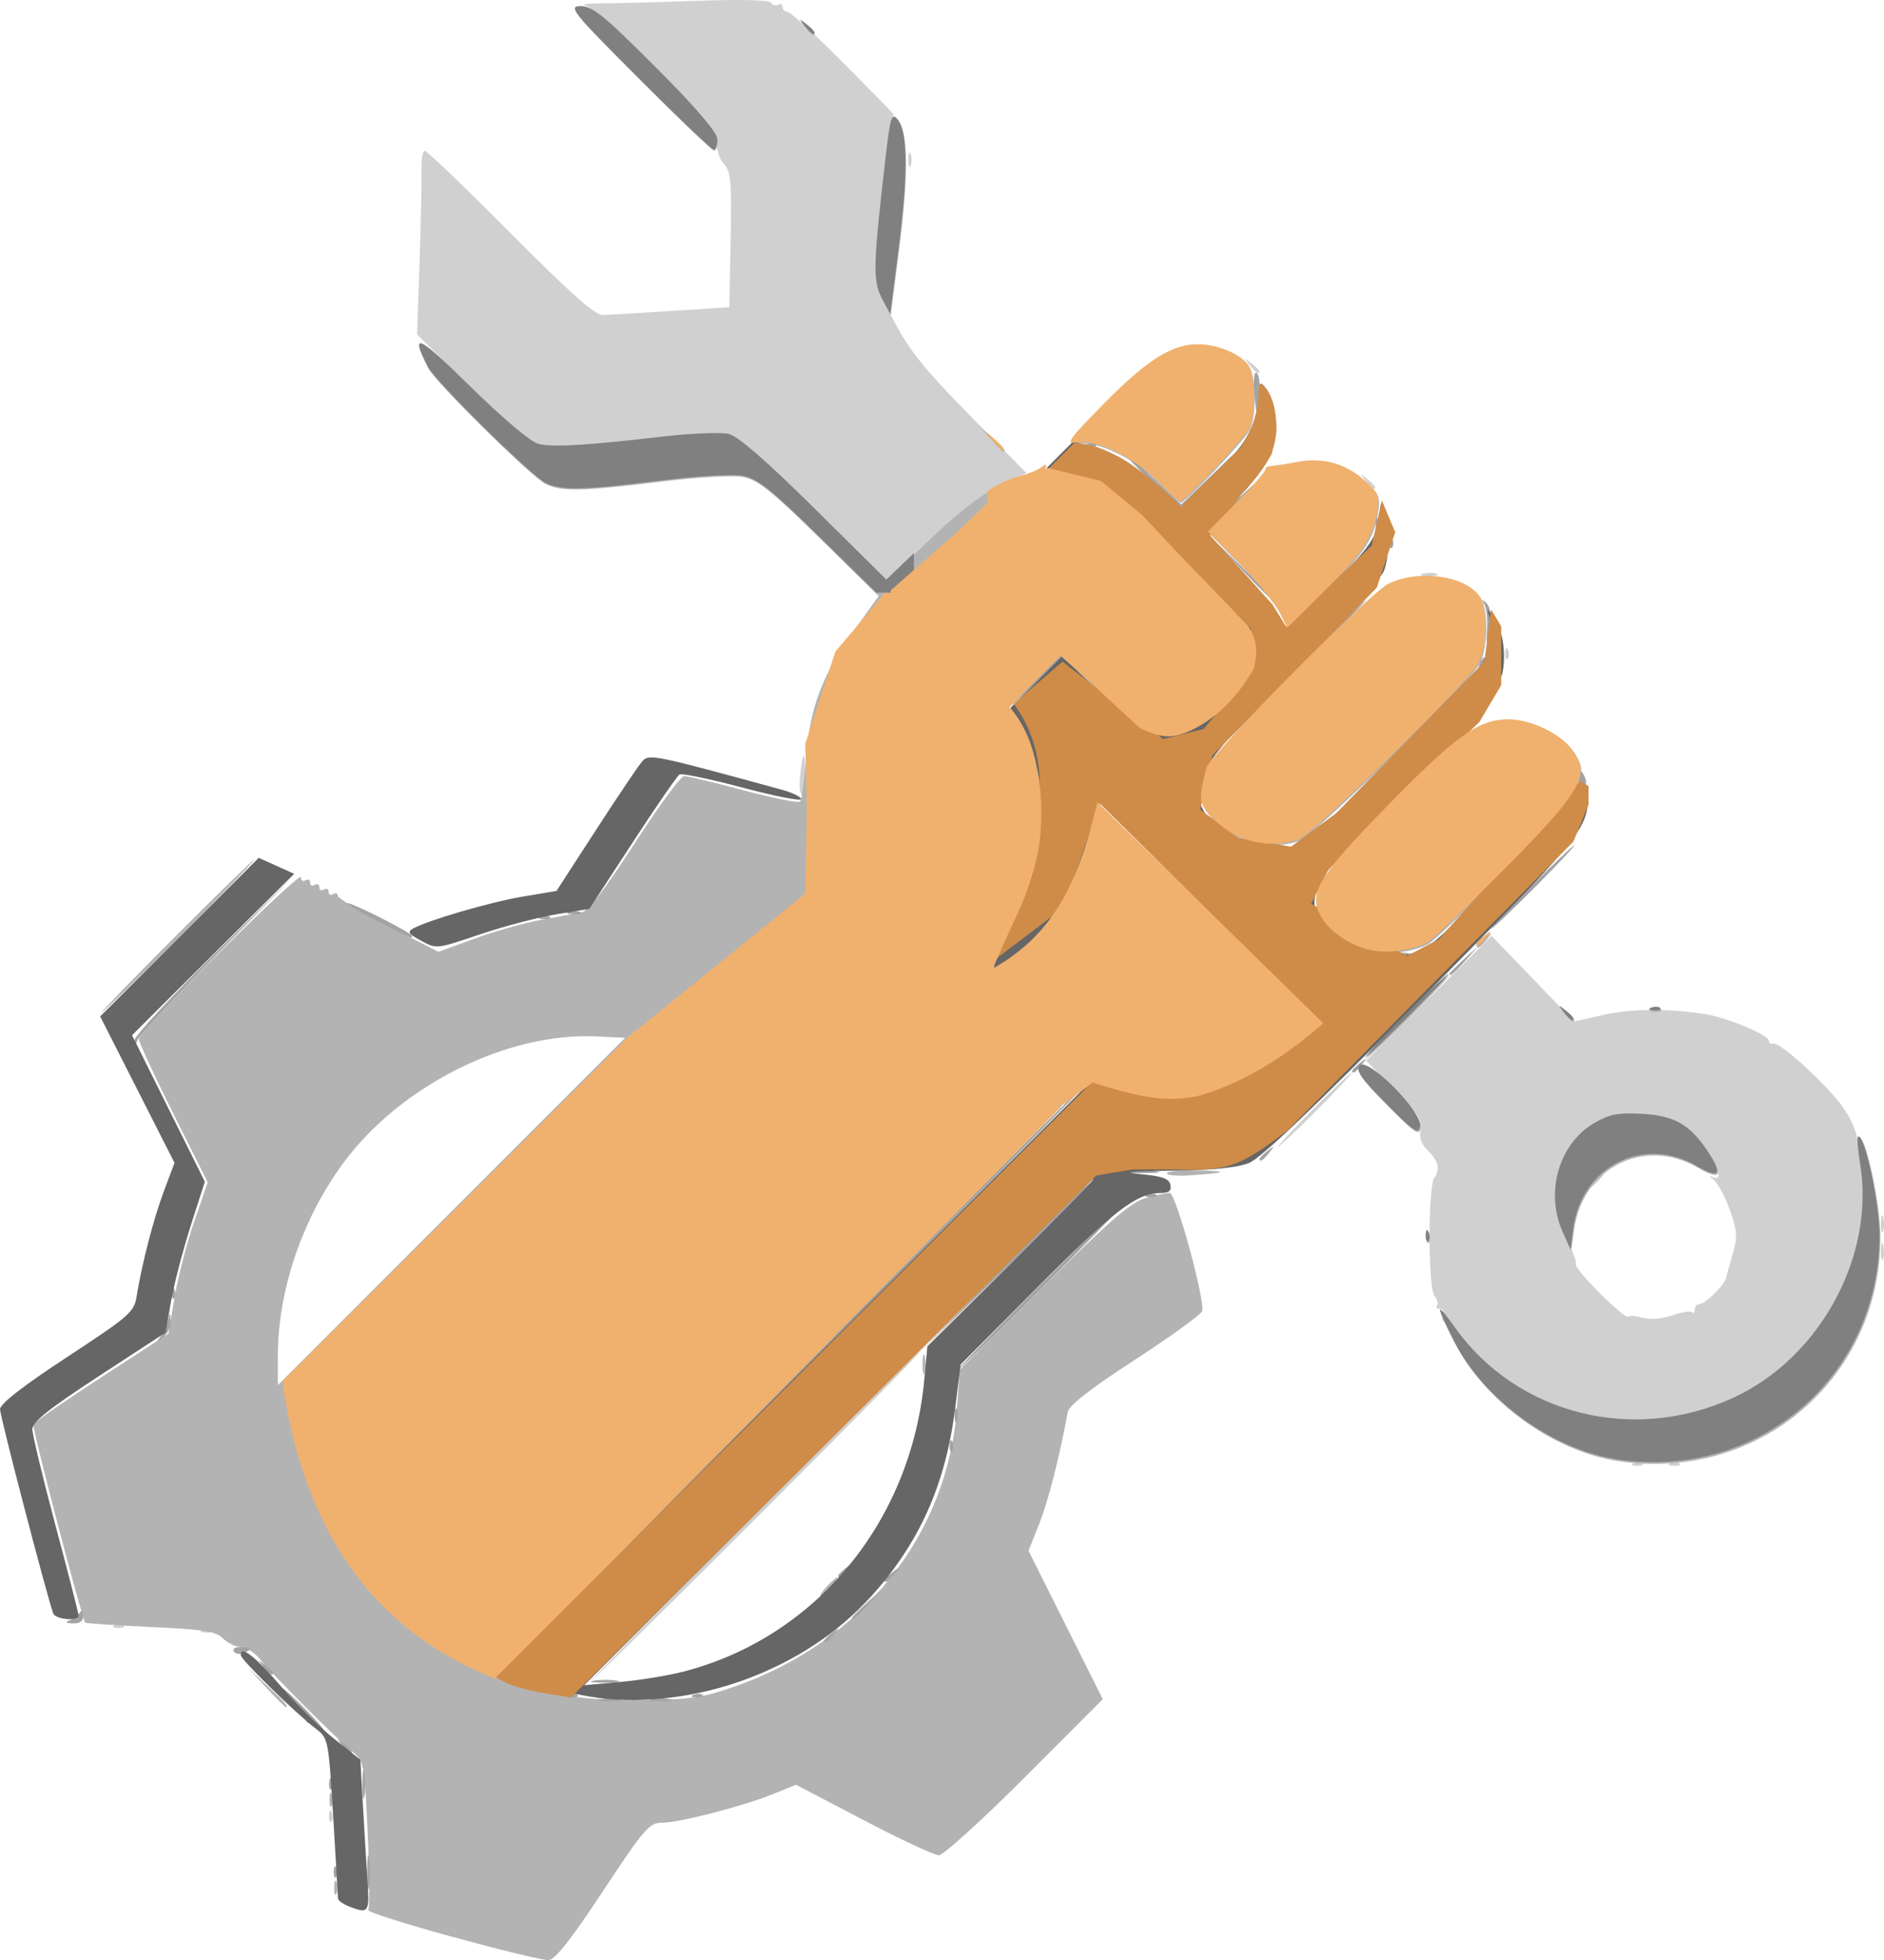
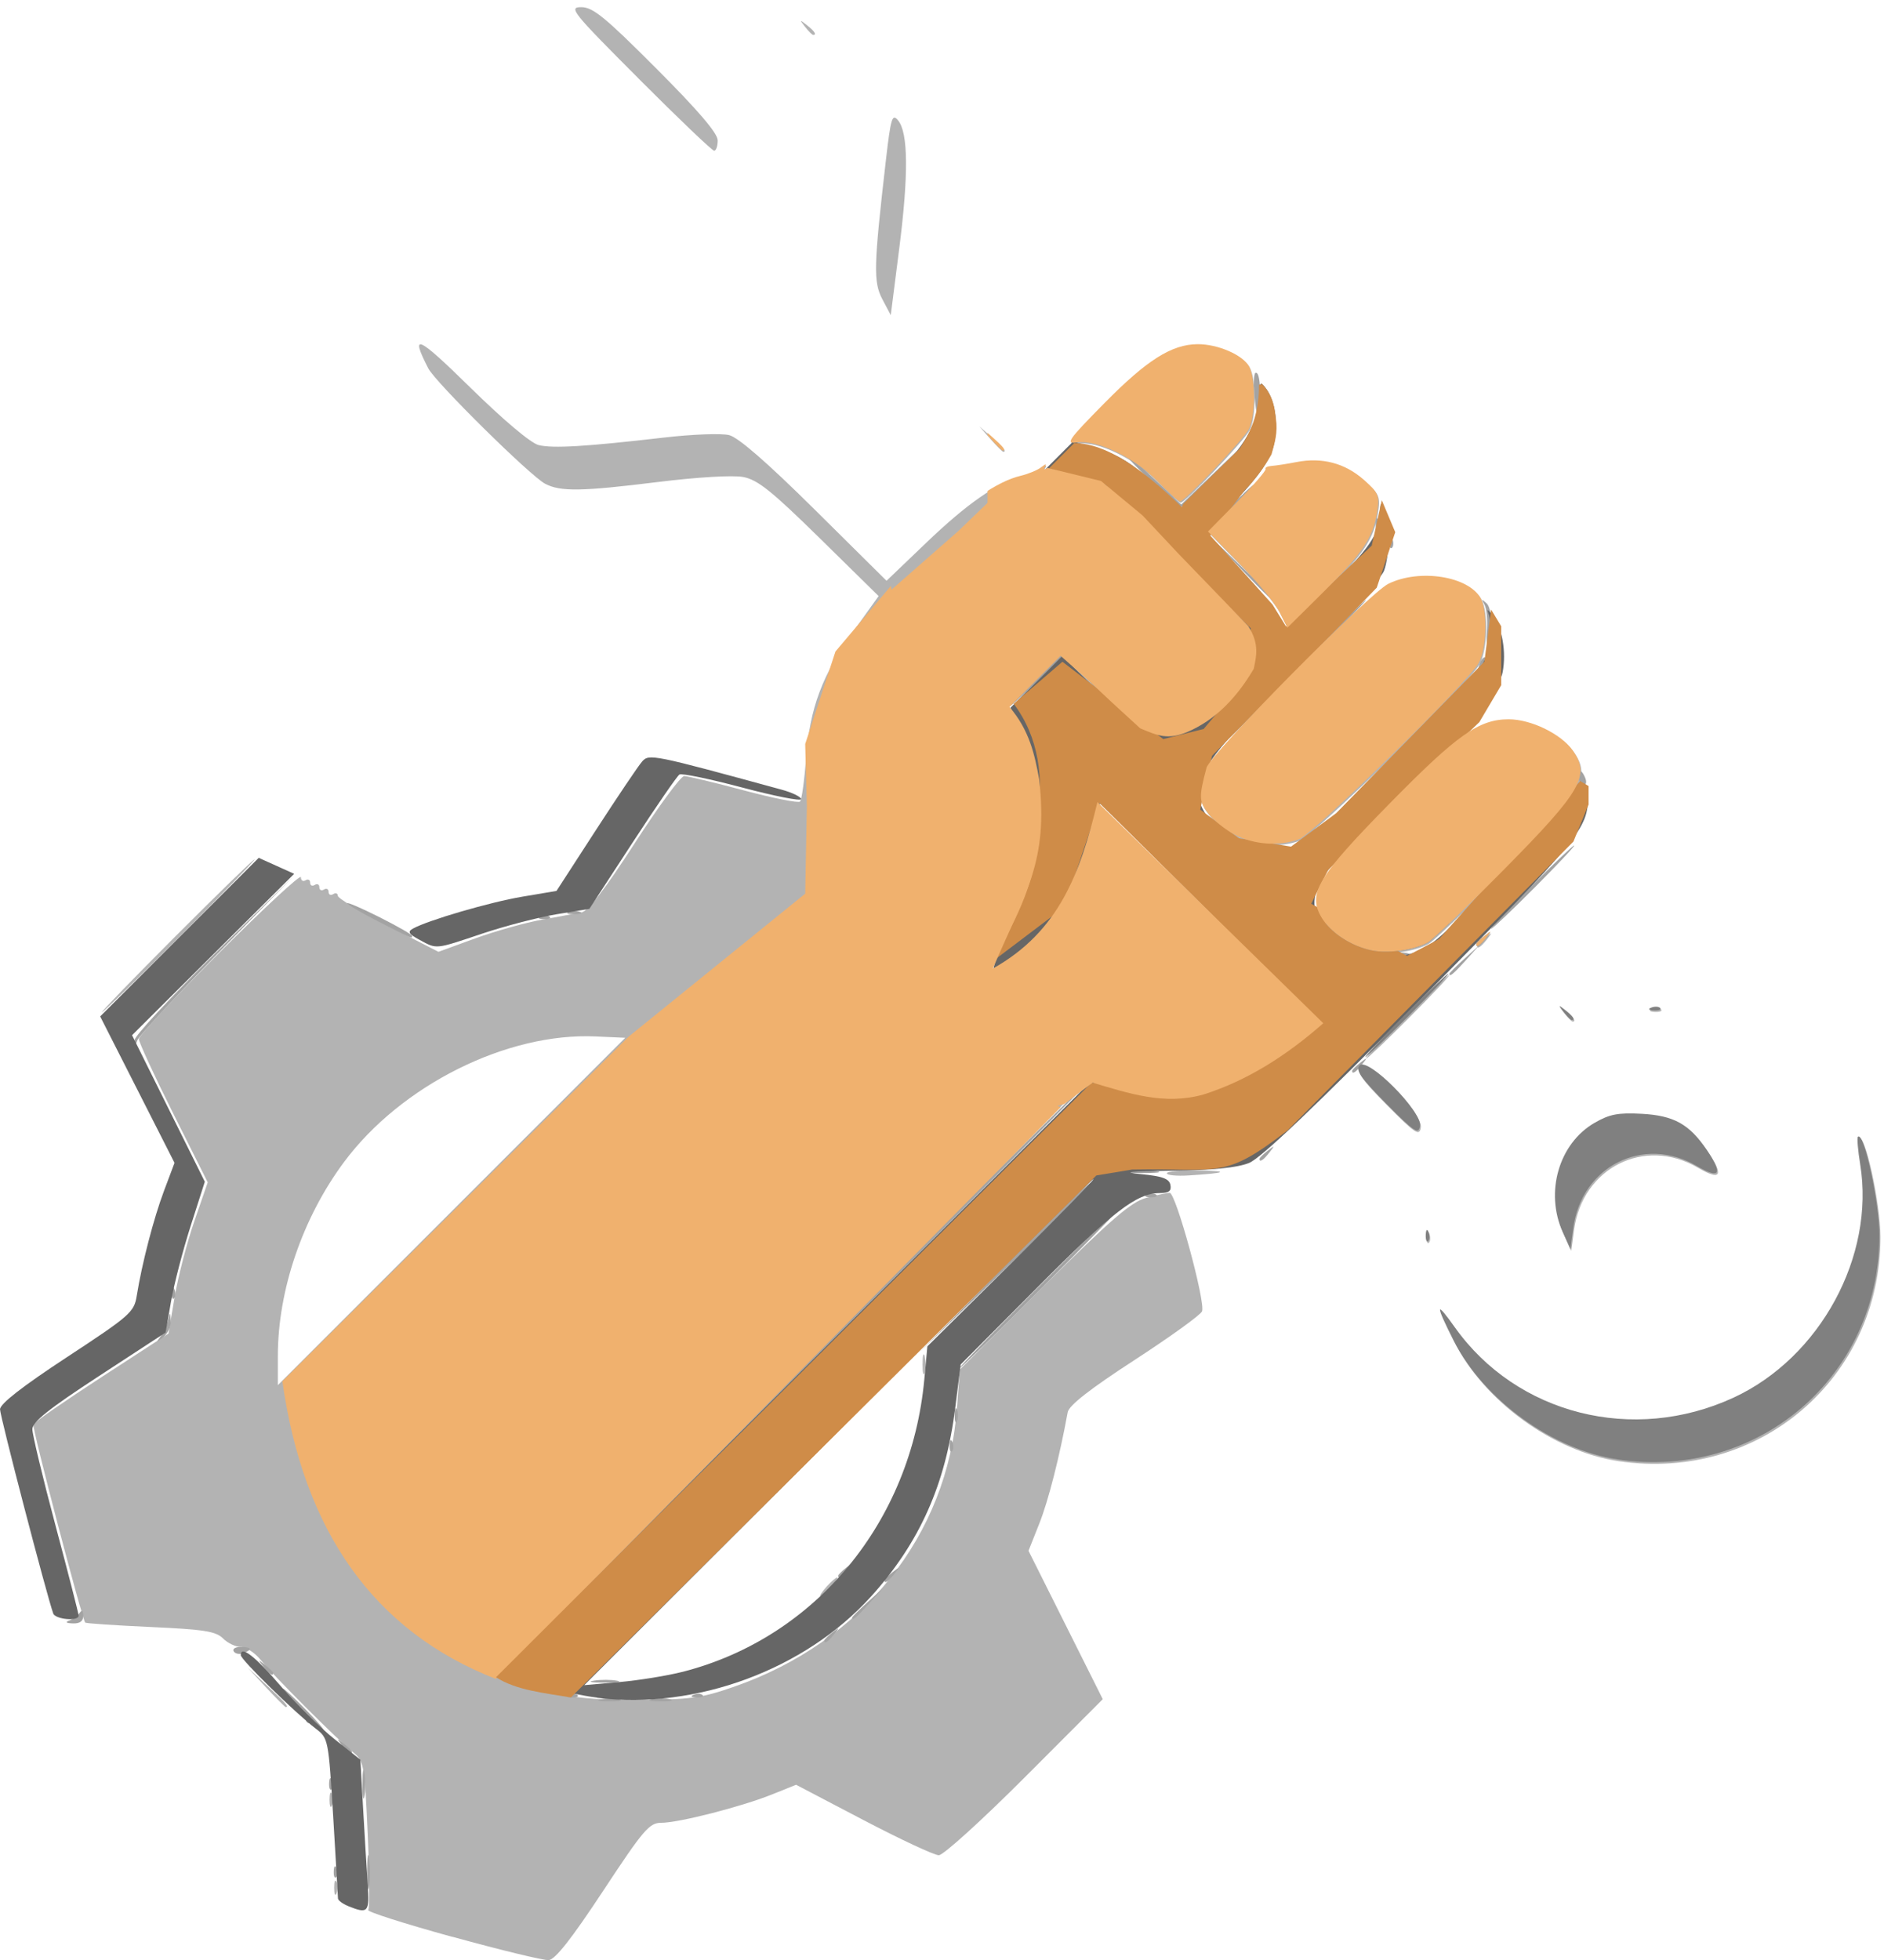
<svg xmlns="http://www.w3.org/2000/svg" width="47.39mm" height="49.292mm" viewBox="0 0 47.39 49.292" version="1.1" id="svg1" xml:space="preserve">
  <defs id="defs1">
    <clipPath clipPathUnits="userSpaceOnUse" id="clipPath46">
      <rect style="fill:#d38d5f;fill-opacity:1;stroke-width:0.2" id="rect47" width="42.654" height="41.839" x="65.204" y="129.049" />
    </clipPath>
    <clipPath clipPathUnits="userSpaceOnUse" id="clipPath49">
      <rect style="fill:#00ffff;fill-opacity:1;stroke-width:0.2" id="rect50" width="49.446" height="40.888" x="11.547" y="108.266" />
    </clipPath>
    <clipPath clipPathUnits="userSpaceOnUse" id="clipPath51">
      <rect style="fill:#808080;fill-opacity:1;stroke-width:0.2" id="rect52" width="38.443" height="33.689" x="83.271" y="168.036" />
    </clipPath>
  </defs>
  <g id="layer1" transform="translate(-88.054,-125.649)">
-     <path style="fill:#d0d0d0;fill-opacity:1;stroke-width:0.44" d="m 96.332,171.303 c 0.006,-0.136 0.033,-0.163 0.07,-0.07 0.034,0.084 0.029,0.185 -0.009,0.223 -0.039,0.039 -0.066,-0.03 -0.061,-0.153 z m 10.707,-7.561 c 2.273,-2.274 4.16,-4.135 4.192,-4.135 0.032,0 -1.802,1.861 -4.075,4.135 -2.273,2.274 -4.16,4.135 -4.192,4.135 -0.032,0 1.802,-1.861 4.075,-4.135 z m -13.882,2.891 c 0.084,-0.034 0.185,-0.029 0.223,0.009 0.039,0.039 -0.03,0.066 -0.153,0.061 -0.136,-0.006 -0.163,-0.033 -0.07,-0.07 z m -2.213,-0.116 c 0.084,-0.034 0.185,-0.029 0.223,0.009 0.039,0.039 -0.03,0.066 -0.153,0.061 -0.136,-0.006 -0.163,-0.033 -0.07,-0.07 z m 38.204,-4.077 c 0.084,-0.034 0.185,-0.029 0.223,0.009 0.039,0.039 -0.03,0.066 -0.153,0.061 -0.136,-0.006 -0.163,-0.033 -0.07,-0.07 z m 0.932,0 c 0.084,-0.034 0.185,-0.029 0.223,0.009 0.039,0.039 -0.03,0.066 -0.153,0.061 -0.136,-0.006 -0.163,-0.033 -0.07,-0.07 z m -1.562,-1.085 c -1.504,-0.22 -2.915,-1.019 -3.733,-2.116 -0.159,-0.214 -0.337,-0.376 -0.394,-0.361 -0.057,0.015 -0.074,-0.05 -0.038,-0.146 0.037,-0.098 0.002,-0.173 -0.082,-0.173 -0.082,0 -0.114,-0.035 -0.072,-0.077 0.042,-0.042 0.015,-0.151 -0.06,-0.242 -0.178,-0.214 -0.162,-3.001 0.017,-3.001 0.013,0 0.041,-0.087 0.061,-0.195 0.021,-0.107 -0.081,-0.305 -0.225,-0.441 -0.184,-0.173 -0.246,-0.336 -0.206,-0.544 0.046,-0.243 -0.072,-0.427 -0.657,-1.017 l -0.714,-0.72 1.579,-1.57 1.579,-1.57 1.037,1.077 1.037,1.077 0.732,-0.165 c 0.714,-0.161 1.669,-0.167 2.581,-0.018 0.55,0.09 1.587,0.524 1.587,0.665 0,0.056 0.05,0.089 0.11,0.073 0.175,-0.046 1.384,1.065 1.771,1.626 0.246,0.357 0.367,0.693 0.403,1.116 0.029,0.333 0.075,0.672 0.104,0.753 0.029,0.081 10e-4,0.553 -0.061,1.048 -0.234,1.879 -1.489,3.616 -3.176,4.395 -1.084,0.501 -2.145,0.676 -3.181,0.524 z m 2.097,-2.709 c 0.038,0.038 0.069,0.008 0.069,-0.067 0,-0.075 0.052,-0.136 0.116,-0.136 0.138,0 0.622,-0.466 0.663,-0.638 0.016,-0.066 0.094,-0.345 0.174,-0.62 0.126,-0.433 0.117,-0.581 -0.069,-1.104 -0.118,-0.332 -0.3,-0.674 -0.404,-0.76 -0.104,-0.086 -0.124,-0.123 -0.044,-0.083 0.455,0.23 -0.145,-0.852 -0.7,-1.263 -0.5,-0.371 -1.641,-0.395 -2.239,-0.048 -0.964,0.56 -1.278,1.848 -0.71,2.915 0.155,0.292 0.254,0.559 0.219,0.594 -0.035,0.035 0.234,0.36 0.597,0.723 0.363,0.363 0.687,0.633 0.72,0.6 0.033,-0.033 0.201,-0.021 0.373,0.027 0.183,0.05 0.49,0.025 0.739,-0.061 0.234,-0.081 0.457,-0.117 0.495,-0.079 z m -2.435,-3.348 c 0.116,-0.128 0.237,-0.233 0.269,-0.233 0.032,0 -0.037,0.105 -0.153,0.233 -0.116,0.128 -0.237,0.233 -0.269,0.233 -0.032,0 0.037,-0.105 0.153,-0.233 z m 7.186,1.805 c 0.002,-0.192 0.029,-0.257 0.058,-0.143 0.029,0.113 0.028,0.271 -0.004,0.349 -0.032,0.079 -0.056,-0.014 -0.054,-0.206 z m 0,-0.699 c 0.002,-0.192 0.029,-0.257 0.058,-0.143 0.029,0.113 0.028,0.271 -0.004,0.349 -0.032,0.079 -0.056,-0.014 -0.054,-0.206 z m -14.291,-2.854 c 0.509,-0.512 0.953,-0.932 0.985,-0.932 0.032,0 -0.359,0.419 -0.868,0.932 -0.509,0.512 -0.953,0.932 -0.985,0.932 -0.032,0 0.359,-0.419 0.868,-0.932 z m -12.897,-8.357 c 0.067,-0.676 0.124,-0.725 0.134,-0.116 0.005,0.304 -0.033,0.553 -0.084,0.553 -0.051,0 -0.074,-0.197 -0.05,-0.437 z m 17.74,-3.125 c 0.006,-0.136 0.033,-0.163 0.07,-0.07 0.034,0.084 0.029,0.185 -0.009,0.223 -0.039,0.039 -0.066,-0.03 -0.061,-0.153 z m -17.371,-3.602 c -1.197,-1.19 -1.915,-1.816 -2.148,-1.874 -0.192,-0.048 -0.926,-0.02 -1.631,0.061 -1.98,0.229 -2.806,0.278 -3.163,0.189 -0.196,-0.049 -0.877,-0.624 -1.694,-1.432 l -1.366,-1.349 0.062,-1.815 c 0.034,-0.999 0.056,-2.038 0.049,-2.31 -0.007,-0.272 0.03,-0.495 0.084,-0.495 0.053,0 1.024,0.932 2.157,2.071 1.521,1.529 2.129,2.069 2.325,2.06 0.146,-0.006 0.921,-0.053 1.721,-0.104 l 1.456,-0.093 0.033,-1.692 c 0.029,-1.481 0.007,-1.72 -0.172,-1.918 -0.113,-0.125 -0.191,-0.365 -0.174,-0.537 0.026,-0.261 -0.217,-0.557 -1.516,-1.844 -0.851,-0.843 -1.652,-1.56 -1.781,-1.592 -0.128,-0.032 0.029,-0.058 0.349,-0.057 0.32,8.8e-4 1.406,-0.028 2.413,-0.064 1.144,-0.041 1.857,-0.023 1.901,0.049 0.039,0.063 0.119,0.084 0.179,0.047 0.06,-0.037 0.108,-0.011 0.108,0.056 0,0.068 0.057,0.123 0.127,0.123 0.07,0 0.712,0.59 1.428,1.31 0.715,0.721 1.274,1.293 1.242,1.272 -0.061,-0.04 -0.28,1.694 -0.416,3.299 -0.079,0.93 -0.079,0.933 0.407,1.869 0.391,0.753 0.768,1.224 1.916,2.393 l 1.429,1.456 -0.684,0.332 c -0.425,0.206 -1.092,0.719 -1.763,1.354 l -1.08,1.022 z m 15.296,1.609 c 0.113,-0.029 0.271,-0.028 0.349,0.004 0.079,0.032 -0.014,0.056 -0.206,0.054 -0.192,-0.002 -0.257,-0.029 -0.143,-0.058 z m -1.444,-2.336 c -0.145,-0.185 -0.141,-0.189 0.044,-0.044 0.194,0.152 0.256,0.248 0.16,0.248 -0.024,0 -0.116,-0.092 -0.204,-0.204 z m -2.912,-2.912 c -0.145,-0.185 -0.141,-0.189 0.044,-0.044 0.194,0.152 0.256,0.248 0.16,0.248 -0.024,0 -0.116,-0.092 -0.204,-0.204 z m -8.586,-5.154 c 0,-0.16 0.026,-0.226 0.059,-0.146 0.032,0.08 0.032,0.211 0,0.291 -0.032,0.08 -0.059,0.015 -0.059,-0.146 z" id="path42" />
    <path style="fill:#b3b3b3;fill-opacity:1;stroke-width:0.44" d="m 99.434,174.354 c -1.204,-0.332 -2.157,-0.636 -2.118,-0.676 0.039,-0.039 0.034,-0.896 -0.012,-1.904 -0.082,-1.787 -0.091,-1.839 -0.387,-2.078 -0.398,-0.322 -1.98,-1.906 -2.312,-2.314 -0.143,-0.176 -0.366,-0.32 -0.494,-0.32 -0.129,0 -0.33,-0.096 -0.448,-0.214 -0.179,-0.179 -0.479,-0.226 -1.82,-0.287 -0.883,-0.04 -1.624,-0.09 -1.645,-0.111 -0.079,-0.079 -1.339,-4.89 -1.305,-4.984 0.019,-0.053 0.792,-0.589 1.717,-1.19 l 1.682,-1.093 0.155,-0.921 c 0.086,-0.506 0.308,-1.362 0.494,-1.901 l 0.338,-0.981 -0.866,-1.728 c -0.476,-0.951 -0.866,-1.795 -0.866,-1.877 0,-0.082 0.917,-1.064 2.038,-2.184 1.121,-1.12 2.038,-1.968 2.038,-1.885 0,0.083 0.052,0.119 0.116,0.079 0.064,-0.04 0.116,-0.013 0.116,0.058 0,0.072 0.052,0.098 0.116,0.058 0.064,-0.04 0.116,-0.013 0.116,0.058 0,0.072 0.052,0.098 0.116,0.058 0.064,-0.04 0.116,-0.013 0.116,0.058 0,0.072 0.052,0.098 0.116,0.058 0.064,-0.04 0.116,-0.021 0.116,0.041 0,0.062 0.57,0.405 1.266,0.761 l 1.266,0.648 0.919,-0.335 c 0.505,-0.184 1.259,-0.396 1.675,-0.471 0.416,-0.075 0.867,-0.158 1.003,-0.184 0.168,-0.033 0.599,-0.594 1.339,-1.739 0.601,-0.93 1.16,-1.69 1.244,-1.69 0.083,-1.5e-4 0.756,0.161 1.495,0.358 0.739,0.197 1.378,0.325 1.42,0.283 0.042,-0.042 0.11,-0.531 0.151,-1.087 0.095,-1.269 0.406,-2.099 1.205,-3.214 l 0.621,-0.866 -1.482,-1.456 c -1.216,-1.194 -1.563,-1.471 -1.928,-1.539 -0.261,-0.049 -1.15,0.004 -2.146,0.127 -1.913,0.237 -2.448,0.246 -2.832,0.044 -0.374,-0.196 -2.759,-2.549 -2.94,-2.902 -0.471,-0.915 -0.271,-0.823 1.061,0.486 0.825,0.81 1.516,1.393 1.712,1.442 0.357,0.09 1.183,0.04 3.163,-0.189 0.705,-0.082 1.438,-0.109 1.631,-0.061 0.232,0.058 0.957,0.689 2.155,1.875 l 1.805,1.788 1.003,-0.96 c 1.028,-0.985 1.781,-1.507 2.383,-1.651 0.188,-0.045 0.417,-0.14 0.51,-0.211 0.123,-0.095 0.147,-0.095 0.09,4.4e-4 -0.051,0.085 0.104,0.155 0.444,0.202 0.874,0.12 1.413,0.495 2.89,2.014 1.584,1.629 1.698,1.789 1.704,2.383 0.008,0.819 -1.247,2.085 -2.067,2.085 -0.354,0 -0.542,-0.133 -1.473,-1.046 l -1.067,-1.046 -0.683,0.69 -0.683,0.69 0.299,0.676 c 0.803,1.815 0.648,3.537 -0.488,5.411 -0.247,0.407 -0.429,0.761 -0.404,0.786 0.085,0.088 0.976,-0.6 1.492,-1.151 0.576,-0.616 1.027,-1.428 1.231,-2.217 0.074,-0.287 0.164,-0.621 0.199,-0.741 0.051,-0.176 0.607,0.322 2.794,2.504 l 2.73,2.723 -0.441,0.386 c -0.243,0.212 -0.826,0.576 -1.297,0.809 -0.743,0.367 -0.992,0.429 -1.885,0.472 -0.754,0.036 -1.179,-0.002 -1.589,-0.141 l -0.559,-0.191 -7.405,7.404 c -7.315,7.315 -7.409,7.403 -7.735,7.278 -0.585,-0.222 -0.442,-0.043 0.213,0.267 1.248,0.591 1.884,0.72 3.508,0.715 1.346,-0.005 1.618,-0.041 2.446,-0.329 3.23,-1.121 5.379,-3.811 5.613,-7.024 l 0.069,-0.953 2.109,-2.094 c 1.702,-1.689 2.199,-2.118 2.575,-2.221 0.256,-0.07 0.525,-0.127 0.597,-0.128 0.154,-8.8e-4 0.904,2.743 0.814,2.978 -0.034,0.089 -0.798,0.64 -1.698,1.225 -1.124,0.73 -1.651,1.142 -1.682,1.313 -0.208,1.134 -0.486,2.224 -0.714,2.799 l -0.272,0.685 0.934,1.866 0.934,1.866 -1.959,1.962 c -1.078,1.079 -2.052,1.962 -2.165,1.962 -0.113,0 -0.967,-0.399 -1.898,-0.886 l -1.692,-0.886 -0.608,0.244 c -0.766,0.308 -2.345,0.712 -2.784,0.712 -0.3,0 -0.445,0.17 -1.466,1.718 -0.794,1.204 -1.203,1.723 -1.366,1.735 -0.128,0.01 -1.218,-0.255 -2.422,-0.587 z m 3.605,-22.643 c -2.232,-0.102 -4.896,1.227 -6.333,3.161 -1.043,1.404 -1.663,3.22 -1.663,4.875 v 0.732 l 4.369,-4.367 4.369,-4.367 z m -6.58,21.407 c 0,-0.16 0.026,-0.226 0.059,-0.146 0.032,0.08 0.032,0.211 0,0.291 -0.032,0.08 -0.059,0.015 -0.059,-0.146 z m -0.116,-2.213 c 0,-0.16 0.026,-0.226 0.059,-0.146 0.032,0.08 0.032,0.211 0,0.291 -0.032,0.08 -0.059,0.015 -0.059,-0.146 z m -1.596,-2.825 -0.46,-0.495 0.495,0.46 c 0.46,0.428 0.549,0.53 0.46,0.53 -0.019,0 -0.242,-0.223 -0.495,-0.495 z m 14.099,-2.533 c 0.116,-0.128 0.237,-0.233 0.269,-0.233 0.032,0 -0.037,0.105 -0.153,0.233 -0.116,0.128 -0.237,0.233 -0.269,0.233 -0.032,0 0.037,-0.105 0.153,-0.233 z m 19.921,-3.156 c -1.639,-0.244 -3.374,-1.502 -4.126,-2.992 -0.466,-0.922 -0.458,-1.017 0.026,-0.336 1.562,2.197 4.496,2.938 7.018,1.773 2.178,-1.006 3.563,-3.558 3.187,-5.869 -0.058,-0.355 -0.084,-0.667 -0.058,-0.693 0.15,-0.15 0.541,1.643 0.541,2.479 0,3.551 -3.054,6.165 -6.588,5.638 z m -17.507,-2.435 c 0,-0.224 0.024,-0.316 0.053,-0.204 0.029,0.112 0.029,0.296 0,0.408 -0.029,0.112 -0.053,0.02 -0.053,-0.204 z m 16.124,-3.287 c -0.45,-1.003 -0.095,-2.225 0.798,-2.743 0.379,-0.22 0.596,-0.262 1.19,-0.23 0.807,0.044 1.194,0.258 1.632,0.901 0.421,0.619 0.34,0.756 -0.243,0.414 -1.34,-0.786 -2.904,10e-4 -3.113,1.566 l -0.07,0.526 z m -3.447,0.074 c 0.006,-0.136 0.033,-0.163 0.07,-0.07 0.034,0.084 0.029,0.185 -0.009,0.223 -0.039,0.039 -0.066,-0.03 -0.061,-0.153 z m -6.532,-1.591 c 0,-0.049 0.354,-0.081 0.786,-0.072 0.815,0.016 0.724,0.065 -0.233,0.126 -0.304,0.019 -0.553,-0.005 -0.553,-0.053 z m 5.537,-1.713 c -0.642,-0.648 -0.781,-0.849 -0.667,-0.962 0.209,-0.209 1.574,1.162 1.518,1.526 -0.035,0.223 -0.141,0.153 -0.85,-0.563 z m 0.461,-2.219 c 0.574,-0.577 1.07,-1.048 1.102,-1.048 0.032,0 -0.411,0.472 -0.985,1.048 -0.574,0.577 -1.07,1.048 -1.102,1.048 -0.032,0 0.411,-0.472 0.985,-1.048 z m 4.004,-0.087 c -0.145,-0.185 -0.141,-0.189 0.044,-0.044 0.194,0.152 0.256,0.248 0.16,0.248 -0.024,0 -0.116,-0.092 -0.204,-0.204 z m -34.928,-1.951 c 1.056,-1.057 1.945,-1.922 1.977,-1.922 0.032,0 -0.805,0.865 -1.861,1.922 -1.056,1.057 -1.945,1.922 -1.977,1.922 -0.032,0 0.805,-0.865 1.861,-1.922 z m 37.134,1.842 c 0.084,-0.034 0.185,-0.029 0.223,0.009 0.039,0.039 -0.03,0.066 -0.153,0.061 -0.136,-0.006 -0.163,-0.033 -0.07,-0.07 z m -7.033,-1.438 c -0.525,-0.11 -1.04,-0.448 -1.266,-0.83 -0.355,-0.601 -0.108,-1.013 1.726,-2.878 1.694,-1.723 2.237,-2.107 2.984,-2.107 0.561,0 1.313,0.364 1.609,0.779 0.451,0.634 0.23,1.02 -1.708,2.981 -0.938,0.95 -1.811,1.785 -1.939,1.855 -0.349,0.191 -1.002,0.284 -1.406,0.2 z m 2.629,-0.157 c 0,-0.024 0.092,-0.116 0.204,-0.204 0.185,-0.145 0.189,-0.141 0.044,0.044 -0.152,0.194 -0.248,0.256 -0.248,0.16 z m -6.075,-2.754 c -0.234,-0.124 -0.535,-0.364 -0.668,-0.533 -0.236,-0.3 -0.24,-0.419 -0.045,-1.153 0.091,-0.34 4.096,-4.391 4.575,-4.627 0.786,-0.387 2.027,-0.19 2.326,0.369 0.174,0.325 0.147,1.248 -0.047,1.614 -0.253,0.476 -4.154,4.304 -4.529,4.444 -0.493,0.184 -1.136,0.139 -1.613,-0.113 z m 1.124,-5.602 c -0.109,-0.217 -0.558,-0.761 -0.999,-1.21 l -0.801,-0.816 0.745,-0.755 c 0.41,-0.415 0.727,-0.784 0.706,-0.819 -0.021,-0.035 0.049,-0.069 0.156,-0.077 0.107,-0.007 0.389,-0.051 0.626,-0.097 0.636,-0.124 1.211,0.026 1.68,0.438 0.384,0.337 0.411,0.402 0.342,0.833 -0.102,0.637 -0.369,1.03 -1.387,2.037 l -0.869,0.86 z m -3.079,-3.299 c -0.583,-0.594 -1.512,-1.042 -2.012,-0.968 -0.307,0.045 -0.24,-0.051 0.687,-0.992 1.066,-1.082 1.689,-1.476 2.341,-1.48 0.508,-0.004 1.141,0.271 1.297,0.562 0.164,0.306 0.162,1.244 -0.004,1.568 -0.135,0.264 -1.619,1.827 -1.736,1.827 -0.036,0 -0.295,-0.233 -0.574,-0.517 z m -4.209,-1.084 -0.282,-0.32 0.32,0.282 c 0.299,0.264 0.374,0.358 0.282,0.358 -0.021,0 -0.165,-0.144 -0.32,-0.32 z m -2.722,-3.518 c -0.228,-0.434 -0.218,-0.828 0.089,-3.487 0.124,-1.075 0.159,-1.188 0.307,-1.009 0.256,0.309 0.266,1.357 0.031,3.209 l -0.215,1.689 z m -6.121,-5.538 c -1.681,-1.684 -1.779,-1.805 -1.453,-1.805 0.293,0 0.597,0.248 1.891,1.545 1.058,1.06 1.542,1.627 1.542,1.805 0,0.143 -0.04,0.261 -0.089,0.261 -0.049,0 -0.9,-0.812 -1.891,-1.805 z m 4.178,-1.31 c -0.145,-0.185 -0.141,-0.189 0.044,-0.044 0.194,0.152 0.256,0.248 0.16,0.248 -0.024,0 -0.116,-0.092 -0.204,-0.204 z" id="path41" />
-     <path style="fill:#a3a3a3;fill-opacity:1;stroke-width:0.44" d="m 97.291,172.711 c 4.41e-4,-0.384 0.022,-0.528 0.048,-0.318 0.026,0.209 0.025,0.524 -0.001,0.699 -0.027,0.175 -0.048,0.004 -0.047,-0.381 z m -0.842,-0.01 c 0.006,-0.136 0.033,-0.163 0.07,-0.07 0.034,0.084 0.029,0.185 -0.009,0.223 -0.039,0.039 -0.066,-0.03 -0.061,-0.153 z m 0.723,-2.203 c 8.8e-4,-0.32 0.024,-0.438 0.05,-0.26 0.027,0.177 0.026,0.439 -0.002,0.582 -0.028,0.143 -0.05,-0.002 -0.049,-0.322 z m -0.839,-0.01 c 0.006,-0.136 0.033,-0.163 0.07,-0.07 0.034,0.084 0.029,0.185 -0.009,0.223 -0.039,0.039 -0.066,-0.03 -0.061,-0.153 z m 0.325,-0.951 c -0.145,-0.185 -0.141,-0.189 0.044,-0.044 0.112,0.088 0.204,0.18 0.204,0.204 0,0.096 -0.096,0.034 -0.248,-0.16 z m -0.616,-0.466 c -0.048,-0.048 -0.135,-0.087 -0.194,-0.087 -0.059,0 -0.102,-0.044 -0.095,-0.098 0.006,-0.054 -0.135,-0.251 -0.313,-0.437 -0.178,-0.186 -0.299,-0.339 -0.269,-0.339 0.031,0 0.287,0.236 0.57,0.524 0.283,0.288 0.486,0.524 0.451,0.524 -0.035,0 -0.102,-0.039 -0.15,-0.087 z m 7.126,-0.694 c 0.145,-0.028 0.355,-0.027 0.466,0.002 0.111,0.029 -0.007,0.052 -0.263,0.051 -0.256,-0.001 -0.347,-0.025 -0.202,-0.053 z m 1.281,0 c 0.145,-0.028 0.355,-0.027 0.466,0.002 0.111,0.029 -0.007,0.052 -0.263,0.051 -0.256,-0.001 -0.347,-0.025 -0.202,-0.053 z m -2.091,-0.114 c 0.084,-0.034 0.185,-0.029 0.223,0.009 0.039,0.039 -0.03,0.066 -0.153,0.061 -0.136,-0.006 -0.163,-0.033 -0.07,-0.07 z m 3.145,0 c 0.084,-0.034 0.185,-0.029 0.223,0.009 0.039,0.039 -0.03,0.066 -0.153,0.061 -0.136,-0.006 -0.163,-0.033 -0.07,-0.07 z m -3.611,-0.116 c 0.084,-0.034 0.185,-0.029 0.223,0.009 0.039,0.039 -0.03,0.066 -0.153,0.061 -0.136,-0.006 -0.163,-0.033 -0.07,-0.07 z m 1.101,-0.237 c 0.177,-0.027 0.439,-0.026 0.582,0.002 0.143,0.028 -0.002,0.05 -0.322,0.049 -0.32,-8.8e-4 -0.438,-0.024 -0.26,-0.05 z m -1.108,-0.11 c 0.08,-0.032 0.211,-0.032 0.291,0 0.08,0.032 0.015,0.059 -0.146,0.059 -0.16,0 -0.226,-0.026 -0.146,-0.059 z m -7.207,-0.243 c -0.145,-0.185 -0.141,-0.189 0.044,-0.044 0.112,0.088 0.204,0.18 0.204,0.204 0,0.096 -0.096,0.034 -0.248,-0.16 z m 5.955,0.108 c 0,-0.089 14.821,-14.929 14.91,-14.929 0.034,0 -3.253,3.313 -7.304,7.362 -4.084,4.082 -7.311,7.396 -7.243,7.438 0.07,0.043 0.017,0.104 -0.12,0.139 -0.134,0.035 -0.243,0.03 -0.243,-0.011 z m 0.677,0.017 c 0.084,-0.034 0.185,-0.029 0.223,0.009 0.039,0.039 -0.03,0.066 -0.153,0.061 -0.136,-0.006 -0.163,-0.033 -0.07,-0.07 z m -1.194,-0.215 c -0.124,-0.094 -0.167,-0.171 -0.094,-0.171 0.072,0 0.165,0.053 0.205,0.118 0.04,0.065 0.122,0.088 0.182,0.051 0.06,-0.037 0.108,-0.011 0.108,0.056 0,0.167 -0.13,0.149 -0.401,-0.055 z m -6.183,-0.293 c -0.038,-0.061 0.039,-0.111 0.171,-0.111 0.281,0 0.31,0.065 0.069,0.157 -0.094,0.036 -0.202,0.015 -0.24,-0.046 z m 14.854,-0.272 c 0,-0.024 0.092,-0.116 0.204,-0.204 0.185,-0.145 0.189,-0.141 0.044,0.044 -0.152,0.194 -0.248,0.256 -0.248,0.16 z m -18.985,-0.507 c 0.096,-0.037 0.213,-0.124 0.26,-0.195 0.053,-0.079 0.086,-0.05 0.087,0.076 0.001,0.137 -0.084,0.201 -0.26,0.195 -0.175,-0.006 -0.204,-0.031 -0.087,-0.076 z m 19.684,-0.068 c 0,-0.02 0.17,-0.19 0.379,-0.379 l 0.379,-0.342 -0.342,0.379 c -0.319,0.353 -0.415,0.432 -0.415,0.342 z m 0.815,-0.939 c 0,-0.024 0.092,-0.116 0.204,-0.204 0.185,-0.145 0.189,-0.141 0.044,0.044 -0.152,0.194 -0.248,0.256 -0.248,0.16 z m -1.165,-0.116 c 0,-0.024 0.092,-0.116 0.204,-0.204 0.185,-0.145 0.189,-0.141 0.044,0.044 -0.152,0.194 -0.248,0.256 -0.248,0.16 z m 2.805,-3.285 c 0.006,-0.136 0.033,-0.163 0.07,-0.07 0.034,0.084 0.029,0.185 -0.009,0.223 -0.039,0.039 -0.066,-0.03 -0.061,-0.153 z m 0.126,-0.747 c 0,-0.16 0.026,-0.226 0.059,-0.146 0.032,0.08 0.032,0.211 0,0.291 -0.032,0.08 -0.059,0.015 -0.059,-0.146 z m 2.078,-3.203 c 1.12,-1.121 2.062,-2.038 2.094,-2.038 0.032,0 -0.858,0.917 -1.978,2.038 -1.12,1.121 -2.062,2.038 -2.094,2.038 -0.032,0 0.858,-0.917 1.978,-2.038 z m -0.932,-0.446 c 1.121,-1.14 2.143,-2.13 2.271,-2.198 0.128,-0.069 0.206,-0.105 0.174,-0.08 -0.033,0.025 -1.055,1.014 -2.271,2.198 l -2.212,2.153 z m -21.124,1.669 c 0.073,-0.096 0.159,-0.28 0.19,-0.408 0.054,-0.221 0.058,-0.221 0.071,0.015 0.007,0.136 -0.078,0.32 -0.19,0.408 -0.177,0.139 -0.186,0.137 -0.071,-0.015 z m 0.284,-1.116 c 0.006,-0.136 0.033,-0.163 0.07,-0.07 0.034,0.084 0.029,0.185 -0.009,0.223 -0.039,0.039 -0.066,-0.03 -0.061,-0.153 z m 24.545,-2.458 c 0.084,-0.034 0.185,-0.029 0.223,0.009 0.039,0.039 -0.03,0.066 -0.153,0.061 -0.136,-0.006 -0.163,-0.033 -0.07,-0.07 z m -0.471,-0.587 c 0.209,-0.026 0.524,-0.025 0.699,10e-4 0.175,0.027 0.004,0.048 -0.381,0.047 -0.384,-4.4e-4 -0.528,-0.022 -0.318,-0.048 z m 3.288,-0.309 c 0,-0.024 0.092,-0.116 0.204,-0.204 0.185,-0.145 0.189,-0.141 0.044,0.044 -0.152,0.194 -0.248,0.256 -0.248,0.16 z m -2.827,-1.671 c 0.207,-0.026 0.574,-0.026 0.815,-8.8e-4 0.242,0.025 0.072,0.046 -0.376,0.047 -0.448,4.4e-4 -0.646,-0.02 -0.439,-0.046 z m 5.157,-0.542 c 0,-0.024 0.092,-0.116 0.204,-0.204 0.185,-0.145 0.189,-0.141 0.044,0.044 -0.152,0.194 -0.248,0.256 -0.248,0.16 z M 91.44,151.802 c -0.005,-0.097 0.895,-1.066 2,-2.155 l 2.009,-1.979 -1.938,1.98 c -1.066,1.089 -1.966,2.059 -2,2.155 -0.055,0.154 -0.063,0.154 -0.071,-0.001 z m 29.551,-0.142 0.26,-0.26 -2.068,-2.099 -2.068,-2.099 2.123,2.092 2.123,2.092 -0.25,0.266 c -0.138,0.146 -0.279,0.266 -0.314,0.266 -0.035,0 0.053,-0.117 0.196,-0.26 z m -8.128,-1.604 c 0.069,-0.128 0.152,-0.233 0.186,-0.233 0.034,0 0.029,0.052 -0.011,0.116 -0.084,0.136 0.077,0.156 0.241,0.029 0.062,-0.048 0.015,0.004 -0.106,0.116 -0.295,0.275 -0.464,0.259 -0.31,-0.029 z m 11.648,0.08 c 0,-0.02 0.17,-0.19 0.379,-0.379 l 0.379,-0.342 -0.342,0.379 c -0.319,0.353 -0.415,0.432 -0.415,0.342 z m -10.949,-0.357 c 0,-0.024 0.092,-0.116 0.204,-0.204 0.185,-0.145 0.189,-0.141 0.044,0.044 -0.152,0.194 -0.248,0.256 -0.248,0.16 z m 8.939,-0.15 c 0.08,-0.032 0.211,-0.032 0.291,0 0.08,0.032 0.015,0.059 -0.146,0.059 -0.16,0 -0.226,-0.026 -0.146,-0.059 z m 0.643,-0.004 c 0.113,-0.029 0.271,-0.028 0.349,0.004 0.079,0.032 -0.014,0.056 -0.206,0.054 -0.192,-0.002 -0.257,-0.029 -0.143,-0.058 z m -1.329,-0.276 -0.275,-0.24 0.349,0.205 c 0.46,0.269 0.467,0.275 0.324,0.275 -0.068,0 -0.247,-0.108 -0.398,-0.24 z m 3.976,-1.682 c 0.927,-0.929 1.712,-1.689 1.744,-1.689 0.032,0 -0.7,0.76 -1.628,1.689 -0.927,0.929 -1.712,1.689 -1.744,1.689 -0.032,0 0.7,-0.76 1.628,-1.689 z m -28.216,1.157 c -0.432,-0.222 -0.786,-0.43 -0.786,-0.462 0,-0.032 0.367,0.127 0.815,0.352 0.448,0.226 0.815,0.436 0.815,0.467 0,0.078 0.033,0.092 -0.844,-0.358 z m 16.802,0.138 c 0,-0.024 0.092,-0.116 0.204,-0.204 0.185,-0.145 0.189,-0.141 0.044,0.044 -0.152,0.194 -0.248,0.256 -0.248,0.16 z m 6.87,-0.134 c -0.081,-0.098 -0.125,-0.2 -0.097,-0.228 0.028,-0.028 0.114,0.052 0.192,0.178 0.169,0.271 0.113,0.301 -0.095,0.05 z m 5.302,-0.871 c 0.574,-0.577 1.07,-1.048 1.102,-1.048 0.032,0 -0.411,0.472 -0.985,1.048 -0.574,0.577 -1.07,1.048 -1.102,1.048 -0.032,0 0.411,-0.472 0.985,-1.048 z m -24.889,0.736 c 0.084,-0.034 0.185,-0.029 0.223,0.009 0.039,0.039 -0.03,0.066 -0.153,0.061 -0.136,-0.006 -0.163,-0.033 -0.07,-0.07 z m 0.692,-0.114 c 0.08,-0.032 0.211,-0.032 0.291,0 0.08,0.032 0.015,0.059 -0.146,0.059 -0.16,0 -0.226,-0.026 -0.146,-0.059 z m 12.845,-0.913 c 0,-0.064 0.051,-0.195 0.113,-0.291 0.062,-0.096 0.113,-0.122 0.113,-0.058 0,0.064 -0.051,0.195 -0.113,0.291 -0.062,0.096 -0.113,0.122 -0.113,0.058 z m -1.033,-0.641 c 0,-0.16 0.026,-0.226 0.059,-0.146 0.032,0.08 0.032,0.211 0,0.291 -0.032,0.08 -0.059,0.015 -0.059,-0.146 z m 5.718,-0.08 c 0.112,-0.029 0.296,-0.029 0.408,0 0.112,0.029 0.02,0.053 -0.204,0.053 -0.224,0 -0.316,-0.024 -0.204,-0.053 z m -0.793,-0.217 c -0.213,-0.171 -0.209,-0.173 0.065,-0.043 0.357,0.17 0.423,0.224 0.275,0.224 -0.062,0 -0.215,-0.082 -0.34,-0.181 z m 4.025,-2.09 c 1.12,-1.121 2.062,-2.038 2.094,-2.038 0.032,0 -0.858,0.917 -1.978,2.038 -1.12,1.121 -2.062,2.038 -2.094,2.038 -0.032,0 0.858,-0.917 1.978,-2.038 z m -4.612,1.66 -0.222,-0.262 0.262,0.222 c 0.246,0.209 0.315,0.302 0.222,0.302 -0.022,0 -0.14,-0.118 -0.262,-0.262 z m -2.833,-0.272 c 0.006,-0.136 0.033,-0.163 0.07,-0.07 0.034,0.084 0.029,0.185 -0.009,0.223 -0.039,0.039 -0.066,-0.03 -0.061,-0.153 z m -1.505,-0.514 c 0,-0.16 0.026,-0.226 0.059,-0.146 0.032,0.08 0.032,0.211 0,0.291 -0.032,0.08 -0.059,0.015 -0.059,-0.146 z m 4.077,-0.116 c 0,-0.16 0.026,-0.226 0.059,-0.146 0.032,0.08 0.032,0.211 0,0.291 -0.032,0.08 -0.059,0.015 -0.059,-0.146 z m 9.533,-0.175 c 0,-0.096 0.021,-0.175 0.046,-0.175 0.025,0 0.076,0.079 0.113,0.175 0.037,0.096 0.016,0.175 -0.046,0.175 -0.062,0 -0.113,-0.079 -0.113,-0.175 z m -13.735,-0.243 c 0.006,-0.136 0.033,-0.163 0.07,-0.07 0.034,0.084 0.029,0.185 -0.009,0.223 -0.039,0.039 -0.066,-0.03 -0.061,-0.153 z m 6.397,-2.32 c 1.056,-1.057 1.945,-1.922 1.977,-1.922 0.032,0 -0.805,0.865 -1.861,1.922 -1.056,1.057 -1.945,1.922 -1.977,1.922 -0.032,0 0.805,-0.865 1.861,-1.922 z m 4.368,1.339 c 0.315,-0.32 0.6,-0.582 0.632,-0.582 0.032,0 -0.2,0.262 -0.515,0.582 -0.315,0.32 -0.6,0.582 -0.632,0.582 -0.032,0 0.2,-0.262 0.515,-0.582 z m -7.598,0.152 c 0.113,-0.029 0.271,-0.028 0.349,0.004 0.079,0.032 -0.014,0.056 -0.206,0.054 -0.192,-0.002 -0.257,-0.029 -0.143,-0.058 z m -1.487,-1.084 -0.926,-0.931 -0.673,0.666 c -0.37,0.366 -0.673,0.64 -0.673,0.608 0,-0.032 0.303,-0.358 0.673,-0.724 l 0.673,-0.666 0.985,0.99 c 0.541,0.544 0.958,0.99 0.926,0.99 -0.032,0 -0.475,-0.419 -0.984,-0.931 z m 2.62,0.655 c 0,-0.024 0.092,-0.116 0.204,-0.204 0.185,-0.145 0.189,-0.141 0.044,0.044 -0.152,0.194 -0.248,0.256 -0.248,0.16 z m 6.938,-1.388 c 0.044,-0.115 0.109,-0.18 0.145,-0.144 0.036,0.036 7e-5,0.13 -0.08,0.209 -0.115,0.114 -0.128,0.101 -0.065,-0.065 z m -5.862,-0.315 c 0,-0.224 0.024,-0.316 0.053,-0.204 0.029,0.112 0.029,0.296 0,0.408 -0.029,0.112 -0.053,0.02 -0.053,-0.204 z m 6.042,-0.527 c 0.018,-0.258 -0.011,-0.546 -0.065,-0.641 -0.081,-0.141 -0.07,-0.145 0.061,-0.023 0.148,0.138 0.169,0.933 0.028,1.075 -0.032,0.032 -0.043,-0.153 -0.025,-0.411 z m -6.236,-0.137 c -0.063,-0.166 -0.05,-0.179 0.065,-0.065 0.08,0.079 0.115,0.173 0.08,0.209 -0.036,0.036 -0.101,-0.029 -0.145,-0.144 z m -1.117,-1.286 -0.987,-1.019 1.019,0.987 c 0.561,0.543 1.019,1.002 1.019,1.019 0,0.085 -0.134,-0.041 -1.051,-0.987 z m 1.106,-0.175 -0.812,-0.844 0.844,0.812 c 0.464,0.447 0.844,0.827 0.844,0.844 0,0.085 -0.122,-0.028 -0.877,-0.812 z m 3.798,-0.621 c 0.006,-0.136 0.033,-0.163 0.07,-0.07 0.034,0.084 0.029,0.185 -0.009,0.223 -0.039,0.039 -0.066,-0.03 -0.061,-0.153 z m -4.028,-0.864 c 0.316,-0.32 0.6,-0.582 0.632,-0.582 0.032,0 -0.2,0.262 -0.515,0.582 -0.315,0.32 -0.6,0.582 -0.632,0.582 -0.032,0 0.2,-0.262 0.515,-0.582 z m 3.678,0.398 c 0.006,-0.136 0.033,-0.163 0.07,-0.07 0.034,0.084 0.029,0.185 -0.009,0.223 -0.039,0.039 -0.066,-0.03 -0.061,-0.153 z m -6.368,-0.544 -0.222,-0.262 0.262,0.222 c 0.246,0.209 0.315,0.302 0.222,0.302 -0.022,0 -0.14,-0.118 -0.262,-0.262 z m 0.734,-0.499 c -0.371,-0.35 -0.643,-0.636 -0.605,-0.636 0.039,0 0.358,0.272 0.709,0.604 l 0.638,0.604 0.84,-0.808 0.84,-0.808 -0.812,0.844 c -0.447,0.464 -0.84,0.843 -0.874,0.84 -0.034,-0.002 -0.365,-0.291 -0.737,-0.641 z m -1.363,0.121 c -0.16,-0.092 -0.236,-0.168 -0.168,-0.171 0.068,-0.002 0.225,0.073 0.349,0.167 0.288,0.218 0.196,0.219 -0.182,0.004 z m -0.604,-0.254 c 0.084,-0.034 0.185,-0.029 0.223,0.009 0.039,0.039 -0.03,0.066 -0.153,0.061 -0.136,-0.006 -0.163,-0.033 -0.07,-0.07 z m -0.706,-0.114 c 0.08,-0.032 0.211,-0.032 0.291,0 0.08,0.032 0.015,0.059 -0.146,0.059 -0.16,0 -0.226,-0.026 -0.146,-0.059 z m 1.056,-0.701 c 0.084,-0.034 0.185,-0.029 0.223,0.009 0.039,0.039 -0.03,0.066 -0.153,0.061 -0.136,-0.006 -0.163,-0.033 -0.07,-0.07 z m 4.198,-1.305 c -0.026,-0.379 -8.8e-4,-0.544 0.072,-0.471 0.099,0.099 0.102,0.918 0.004,1.019 -0.02,0.02 -0.054,-0.226 -0.076,-0.548 z" id="path40" />
+     <path style="fill:#a3a3a3;fill-opacity:1;stroke-width:0.44" d="m 97.291,172.711 c 4.41e-4,-0.384 0.022,-0.528 0.048,-0.318 0.026,0.209 0.025,0.524 -0.001,0.699 -0.027,0.175 -0.048,0.004 -0.047,-0.381 z m -0.842,-0.01 c 0.006,-0.136 0.033,-0.163 0.07,-0.07 0.034,0.084 0.029,0.185 -0.009,0.223 -0.039,0.039 -0.066,-0.03 -0.061,-0.153 z m 0.723,-2.203 c 8.8e-4,-0.32 0.024,-0.438 0.05,-0.26 0.027,0.177 0.026,0.439 -0.002,0.582 -0.028,0.143 -0.05,-0.002 -0.049,-0.322 z m -0.839,-0.01 c 0.006,-0.136 0.033,-0.163 0.07,-0.07 0.034,0.084 0.029,0.185 -0.009,0.223 -0.039,0.039 -0.066,-0.03 -0.061,-0.153 z m 0.325,-0.951 c -0.145,-0.185 -0.141,-0.189 0.044,-0.044 0.112,0.088 0.204,0.18 0.204,0.204 0,0.096 -0.096,0.034 -0.248,-0.16 z m -0.616,-0.466 c -0.048,-0.048 -0.135,-0.087 -0.194,-0.087 -0.059,0 -0.102,-0.044 -0.095,-0.098 0.006,-0.054 -0.135,-0.251 -0.313,-0.437 -0.178,-0.186 -0.299,-0.339 -0.269,-0.339 0.031,0 0.287,0.236 0.57,0.524 0.283,0.288 0.486,0.524 0.451,0.524 -0.035,0 -0.102,-0.039 -0.15,-0.087 z m 7.126,-0.694 c 0.145,-0.028 0.355,-0.027 0.466,0.002 0.111,0.029 -0.007,0.052 -0.263,0.051 -0.256,-0.001 -0.347,-0.025 -0.202,-0.053 z m 1.281,0 c 0.145,-0.028 0.355,-0.027 0.466,0.002 0.111,0.029 -0.007,0.052 -0.263,0.051 -0.256,-0.001 -0.347,-0.025 -0.202,-0.053 z m -2.091,-0.114 c 0.084,-0.034 0.185,-0.029 0.223,0.009 0.039,0.039 -0.03,0.066 -0.153,0.061 -0.136,-0.006 -0.163,-0.033 -0.07,-0.07 z m 3.145,0 c 0.084,-0.034 0.185,-0.029 0.223,0.009 0.039,0.039 -0.03,0.066 -0.153,0.061 -0.136,-0.006 -0.163,-0.033 -0.07,-0.07 z m -3.611,-0.116 c 0.084,-0.034 0.185,-0.029 0.223,0.009 0.039,0.039 -0.03,0.066 -0.153,0.061 -0.136,-0.006 -0.163,-0.033 -0.07,-0.07 z m 1.101,-0.237 c 0.177,-0.027 0.439,-0.026 0.582,0.002 0.143,0.028 -0.002,0.05 -0.322,0.049 -0.32,-8.8e-4 -0.438,-0.024 -0.26,-0.05 z m -1.108,-0.11 c 0.08,-0.032 0.211,-0.032 0.291,0 0.08,0.032 0.015,0.059 -0.146,0.059 -0.16,0 -0.226,-0.026 -0.146,-0.059 z m -7.207,-0.243 c -0.145,-0.185 -0.141,-0.189 0.044,-0.044 0.112,0.088 0.204,0.18 0.204,0.204 0,0.096 -0.096,0.034 -0.248,-0.16 z m 5.955,0.108 c 0,-0.089 14.821,-14.929 14.91,-14.929 0.034,0 -3.253,3.313 -7.304,7.362 -4.084,4.082 -7.311,7.396 -7.243,7.438 0.07,0.043 0.017,0.104 -0.12,0.139 -0.134,0.035 -0.243,0.03 -0.243,-0.011 z m 0.677,0.017 c 0.084,-0.034 0.185,-0.029 0.223,0.009 0.039,0.039 -0.03,0.066 -0.153,0.061 -0.136,-0.006 -0.163,-0.033 -0.07,-0.07 z m -1.194,-0.215 c -0.124,-0.094 -0.167,-0.171 -0.094,-0.171 0.072,0 0.165,0.053 0.205,0.118 0.04,0.065 0.122,0.088 0.182,0.051 0.06,-0.037 0.108,-0.011 0.108,0.056 0,0.167 -0.13,0.149 -0.401,-0.055 z m -6.183,-0.293 c -0.038,-0.061 0.039,-0.111 0.171,-0.111 0.281,0 0.31,0.065 0.069,0.157 -0.094,0.036 -0.202,0.015 -0.24,-0.046 z m 14.854,-0.272 c 0,-0.024 0.092,-0.116 0.204,-0.204 0.185,-0.145 0.189,-0.141 0.044,0.044 -0.152,0.194 -0.248,0.256 -0.248,0.16 z m -18.985,-0.507 c 0.096,-0.037 0.213,-0.124 0.26,-0.195 0.053,-0.079 0.086,-0.05 0.087,0.076 0.001,0.137 -0.084,0.201 -0.26,0.195 -0.175,-0.006 -0.204,-0.031 -0.087,-0.076 z m 19.684,-0.068 c 0,-0.02 0.17,-0.19 0.379,-0.379 l 0.379,-0.342 -0.342,0.379 c -0.319,0.353 -0.415,0.432 -0.415,0.342 z m 0.815,-0.939 c 0,-0.024 0.092,-0.116 0.204,-0.204 0.185,-0.145 0.189,-0.141 0.044,0.044 -0.152,0.194 -0.248,0.256 -0.248,0.16 z m -1.165,-0.116 c 0,-0.024 0.092,-0.116 0.204,-0.204 0.185,-0.145 0.189,-0.141 0.044,0.044 -0.152,0.194 -0.248,0.256 -0.248,0.16 z m 2.805,-3.285 c 0.006,-0.136 0.033,-0.163 0.07,-0.07 0.034,0.084 0.029,0.185 -0.009,0.223 -0.039,0.039 -0.066,-0.03 -0.061,-0.153 z m 0.126,-0.747 c 0,-0.16 0.026,-0.226 0.059,-0.146 0.032,0.08 0.032,0.211 0,0.291 -0.032,0.08 -0.059,0.015 -0.059,-0.146 z m 2.078,-3.203 c 1.12,-1.121 2.062,-2.038 2.094,-2.038 0.032,0 -0.858,0.917 -1.978,2.038 -1.12,1.121 -2.062,2.038 -2.094,2.038 -0.032,0 0.858,-0.917 1.978,-2.038 z m -0.932,-0.446 c 1.121,-1.14 2.143,-2.13 2.271,-2.198 0.128,-0.069 0.206,-0.105 0.174,-0.08 -0.033,0.025 -1.055,1.014 -2.271,2.198 l -2.212,2.153 z m -21.124,1.669 c 0.073,-0.096 0.159,-0.28 0.19,-0.408 0.054,-0.221 0.058,-0.221 0.071,0.015 0.007,0.136 -0.078,0.32 -0.19,0.408 -0.177,0.139 -0.186,0.137 -0.071,-0.015 z m 0.284,-1.116 c 0.006,-0.136 0.033,-0.163 0.07,-0.07 0.034,0.084 0.029,0.185 -0.009,0.223 -0.039,0.039 -0.066,-0.03 -0.061,-0.153 z m 24.545,-2.458 c 0.084,-0.034 0.185,-0.029 0.223,0.009 0.039,0.039 -0.03,0.066 -0.153,0.061 -0.136,-0.006 -0.163,-0.033 -0.07,-0.07 z m -0.471,-0.587 c 0.209,-0.026 0.524,-0.025 0.699,10e-4 0.175,0.027 0.004,0.048 -0.381,0.047 -0.384,-4.4e-4 -0.528,-0.022 -0.318,-0.048 z m 3.288,-0.309 c 0,-0.024 0.092,-0.116 0.204,-0.204 0.185,-0.145 0.189,-0.141 0.044,0.044 -0.152,0.194 -0.248,0.256 -0.248,0.16 z m -2.827,-1.671 c 0.207,-0.026 0.574,-0.026 0.815,-8.8e-4 0.242,0.025 0.072,0.046 -0.376,0.047 -0.448,4.4e-4 -0.646,-0.02 -0.439,-0.046 z m 5.157,-0.542 c 0,-0.024 0.092,-0.116 0.204,-0.204 0.185,-0.145 0.189,-0.141 0.044,0.044 -0.152,0.194 -0.248,0.256 -0.248,0.16 z M 91.44,151.802 c -0.005,-0.097 0.895,-1.066 2,-2.155 l 2.009,-1.979 -1.938,1.98 c -1.066,1.089 -1.966,2.059 -2,2.155 -0.055,0.154 -0.063,0.154 -0.071,-0.001 z m 29.551,-0.142 0.26,-0.26 -2.068,-2.099 -2.068,-2.099 2.123,2.092 2.123,2.092 -0.25,0.266 c -0.138,0.146 -0.279,0.266 -0.314,0.266 -0.035,0 0.053,-0.117 0.196,-0.26 z m -8.128,-1.604 c 0.069,-0.128 0.152,-0.233 0.186,-0.233 0.034,0 0.029,0.052 -0.011,0.116 -0.084,0.136 0.077,0.156 0.241,0.029 0.062,-0.048 0.015,0.004 -0.106,0.116 -0.295,0.275 -0.464,0.259 -0.31,-0.029 z m 11.648,0.08 c 0,-0.02 0.17,-0.19 0.379,-0.379 l 0.379,-0.342 -0.342,0.379 c -0.319,0.353 -0.415,0.432 -0.415,0.342 z m -10.949,-0.357 c 0,-0.024 0.092,-0.116 0.204,-0.204 0.185,-0.145 0.189,-0.141 0.044,0.044 -0.152,0.194 -0.248,0.256 -0.248,0.16 z m 8.939,-0.15 c 0.08,-0.032 0.211,-0.032 0.291,0 0.08,0.032 0.015,0.059 -0.146,0.059 -0.16,0 -0.226,-0.026 -0.146,-0.059 z m 0.643,-0.004 c 0.113,-0.029 0.271,-0.028 0.349,0.004 0.079,0.032 -0.014,0.056 -0.206,0.054 -0.192,-0.002 -0.257,-0.029 -0.143,-0.058 z m -1.329,-0.276 -0.275,-0.24 0.349,0.205 c 0.46,0.269 0.467,0.275 0.324,0.275 -0.068,0 -0.247,-0.108 -0.398,-0.24 z m 3.976,-1.682 c 0.927,-0.929 1.712,-1.689 1.744,-1.689 0.032,0 -0.7,0.76 -1.628,1.689 -0.927,0.929 -1.712,1.689 -1.744,1.689 -0.032,0 0.7,-0.76 1.628,-1.689 z m -28.216,1.157 c -0.432,-0.222 -0.786,-0.43 -0.786,-0.462 0,-0.032 0.367,0.127 0.815,0.352 0.448,0.226 0.815,0.436 0.815,0.467 0,0.078 0.033,0.092 -0.844,-0.358 z m 16.802,0.138 c 0,-0.024 0.092,-0.116 0.204,-0.204 0.185,-0.145 0.189,-0.141 0.044,0.044 -0.152,0.194 -0.248,0.256 -0.248,0.16 z m 6.87,-0.134 c -0.081,-0.098 -0.125,-0.2 -0.097,-0.228 0.028,-0.028 0.114,0.052 0.192,0.178 0.169,0.271 0.113,0.301 -0.095,0.05 z m 5.302,-0.871 c 0.574,-0.577 1.07,-1.048 1.102,-1.048 0.032,0 -0.411,0.472 -0.985,1.048 -0.574,0.577 -1.07,1.048 -1.102,1.048 -0.032,0 0.411,-0.472 0.985,-1.048 z m -24.889,0.736 c 0.084,-0.034 0.185,-0.029 0.223,0.009 0.039,0.039 -0.03,0.066 -0.153,0.061 -0.136,-0.006 -0.163,-0.033 -0.07,-0.07 z m 0.692,-0.114 c 0.08,-0.032 0.211,-0.032 0.291,0 0.08,0.032 0.015,0.059 -0.146,0.059 -0.16,0 -0.226,-0.026 -0.146,-0.059 z m 12.845,-0.913 c 0,-0.064 0.051,-0.195 0.113,-0.291 0.062,-0.096 0.113,-0.122 0.113,-0.058 0,0.064 -0.051,0.195 -0.113,0.291 -0.062,0.096 -0.113,0.122 -0.113,0.058 z m -1.033,-0.641 c 0,-0.16 0.026,-0.226 0.059,-0.146 0.032,0.08 0.032,0.211 0,0.291 -0.032,0.08 -0.059,0.015 -0.059,-0.146 z m 5.718,-0.08 c 0.112,-0.029 0.296,-0.029 0.408,0 0.112,0.029 0.02,0.053 -0.204,0.053 -0.224,0 -0.316,-0.024 -0.204,-0.053 z m -0.793,-0.217 c -0.213,-0.171 -0.209,-0.173 0.065,-0.043 0.357,0.17 0.423,0.224 0.275,0.224 -0.062,0 -0.215,-0.082 -0.34,-0.181 z m 4.025,-2.09 c 1.12,-1.121 2.062,-2.038 2.094,-2.038 0.032,0 -0.858,0.917 -1.978,2.038 -1.12,1.121 -2.062,2.038 -2.094,2.038 -0.032,0 0.858,-0.917 1.978,-2.038 z m -4.612,1.66 -0.222,-0.262 0.262,0.222 c 0.246,0.209 0.315,0.302 0.222,0.302 -0.022,0 -0.14,-0.118 -0.262,-0.262 z m -2.833,-0.272 c 0.006,-0.136 0.033,-0.163 0.07,-0.07 0.034,0.084 0.029,0.185 -0.009,0.223 -0.039,0.039 -0.066,-0.03 -0.061,-0.153 z m -1.505,-0.514 c 0,-0.16 0.026,-0.226 0.059,-0.146 0.032,0.08 0.032,0.211 0,0.291 -0.032,0.08 -0.059,0.015 -0.059,-0.146 z m 4.077,-0.116 c 0,-0.16 0.026,-0.226 0.059,-0.146 0.032,0.08 0.032,0.211 0,0.291 -0.032,0.08 -0.059,0.015 -0.059,-0.146 z m 9.533,-0.175 c 0,-0.096 0.021,-0.175 0.046,-0.175 0.025,0 0.076,0.079 0.113,0.175 0.037,0.096 0.016,0.175 -0.046,0.175 -0.062,0 -0.113,-0.079 -0.113,-0.175 z m -13.735,-0.243 c 0.006,-0.136 0.033,-0.163 0.07,-0.07 0.034,0.084 0.029,0.185 -0.009,0.223 -0.039,0.039 -0.066,-0.03 -0.061,-0.153 z m 6.397,-2.32 c 1.056,-1.057 1.945,-1.922 1.977,-1.922 0.032,0 -0.805,0.865 -1.861,1.922 -1.056,1.057 -1.945,1.922 -1.977,1.922 -0.032,0 0.805,-0.865 1.861,-1.922 z m 4.368,1.339 c 0.315,-0.32 0.6,-0.582 0.632,-0.582 0.032,0 -0.2,0.262 -0.515,0.582 -0.315,0.32 -0.6,0.582 -0.632,0.582 -0.032,0 0.2,-0.262 0.515,-0.582 z m -7.598,0.152 c 0.113,-0.029 0.271,-0.028 0.349,0.004 0.079,0.032 -0.014,0.056 -0.206,0.054 -0.192,-0.002 -0.257,-0.029 -0.143,-0.058 z m -1.487,-1.084 -0.926,-0.931 -0.673,0.666 c -0.37,0.366 -0.673,0.64 -0.673,0.608 0,-0.032 0.303,-0.358 0.673,-0.724 l 0.673,-0.666 0.985,0.99 c 0.541,0.544 0.958,0.99 0.926,0.99 -0.032,0 -0.475,-0.419 -0.984,-0.931 z m 2.62,0.655 c 0,-0.024 0.092,-0.116 0.204,-0.204 0.185,-0.145 0.189,-0.141 0.044,0.044 -0.152,0.194 -0.248,0.256 -0.248,0.16 z m 6.938,-1.388 c 0.044,-0.115 0.109,-0.18 0.145,-0.144 0.036,0.036 7e-5,0.13 -0.08,0.209 -0.115,0.114 -0.128,0.101 -0.065,-0.065 z m -5.862,-0.315 c 0,-0.224 0.024,-0.316 0.053,-0.204 0.029,0.112 0.029,0.296 0,0.408 -0.029,0.112 -0.053,0.02 -0.053,-0.204 z m 6.042,-0.527 c 0.018,-0.258 -0.011,-0.546 -0.065,-0.641 -0.081,-0.141 -0.07,-0.145 0.061,-0.023 0.148,0.138 0.169,0.933 0.028,1.075 -0.032,0.032 -0.043,-0.153 -0.025,-0.411 z m -6.236,-0.137 c -0.063,-0.166 -0.05,-0.179 0.065,-0.065 0.08,0.079 0.115,0.173 0.08,0.209 -0.036,0.036 -0.101,-0.029 -0.145,-0.144 z m -1.117,-1.286 -0.987,-1.019 1.019,0.987 c 0.561,0.543 1.019,1.002 1.019,1.019 0,0.085 -0.134,-0.041 -1.051,-0.987 z m 1.106,-0.175 -0.812,-0.844 0.844,0.812 c 0.464,0.447 0.844,0.827 0.844,0.844 0,0.085 -0.122,-0.028 -0.877,-0.812 z m 3.798,-0.621 c 0.006,-0.136 0.033,-0.163 0.07,-0.07 0.034,0.084 0.029,0.185 -0.009,0.223 -0.039,0.039 -0.066,-0.03 -0.061,-0.153 z m -4.028,-0.864 c 0.316,-0.32 0.6,-0.582 0.632,-0.582 0.032,0 -0.2,0.262 -0.515,0.582 -0.315,0.32 -0.6,0.582 -0.632,0.582 -0.032,0 0.2,-0.262 0.515,-0.582 z m 3.678,0.398 c 0.006,-0.136 0.033,-0.163 0.07,-0.07 0.034,0.084 0.029,0.185 -0.009,0.223 -0.039,0.039 -0.066,-0.03 -0.061,-0.153 z m -6.368,-0.544 -0.222,-0.262 0.262,0.222 c 0.246,0.209 0.315,0.302 0.222,0.302 -0.022,0 -0.14,-0.118 -0.262,-0.262 z m 0.734,-0.499 c -0.371,-0.35 -0.643,-0.636 -0.605,-0.636 0.039,0 0.358,0.272 0.709,0.604 l 0.638,0.604 0.84,-0.808 0.84,-0.808 -0.812,0.844 c -0.447,0.464 -0.84,0.843 -0.874,0.84 -0.034,-0.002 -0.365,-0.291 -0.737,-0.641 z m -1.363,0.121 c -0.16,-0.092 -0.236,-0.168 -0.168,-0.171 0.068,-0.002 0.225,0.073 0.349,0.167 0.288,0.218 0.196,0.219 -0.182,0.004 z m -0.604,-0.254 c 0.084,-0.034 0.185,-0.029 0.223,0.009 0.039,0.039 -0.03,0.066 -0.153,0.061 -0.136,-0.006 -0.163,-0.033 -0.07,-0.07 z m -0.706,-0.114 c 0.08,-0.032 0.211,-0.032 0.291,0 0.08,0.032 0.015,0.059 -0.146,0.059 -0.16,0 -0.226,-0.026 -0.146,-0.059 z m 1.056,-0.701 z m 4.198,-1.305 c -0.026,-0.379 -8.8e-4,-0.544 0.072,-0.471 0.099,0.099 0.102,0.918 0.004,1.019 -0.02,0.02 -0.054,-0.226 -0.076,-0.548 z" id="path40" />
    <path style="fill:#666666;fill-opacity:1;stroke-width:0.44" d="m 96.818,173.581 c -0.144,-0.058 -0.263,-0.146 -0.263,-0.196 -4.4e-4,-0.05 -0.055,-0.976 -0.12,-2.057 -0.118,-1.941 -0.123,-1.969 -0.436,-2.209 -0.529,-0.405 -1.889,-1.738 -1.889,-1.851 0,-0.252 0.358,0.025 1.011,0.785 0.386,0.448 0.993,1.047 1.35,1.33 l 0.648,0.515 0.069,1.232 c 0.038,0.678 0.09,1.533 0.115,1.902 0.048,0.705 0.01,0.749 -0.485,0.55 z m 6.261,-5.243 c -0.778,-0.096 -2.136,-0.483 -2.446,-0.697 -0.131,-0.09 -0.086,-0.103 0.175,-0.049 0.211,0.043 0.293,0.031 0.208,-0.03 -0.098,-0.07 2.088,-2.33 7.174,-7.416 l 7.315,-7.315 0.622,0.185 c 1.507,0.448 3.454,-0.059 4.845,-1.261 l 0.424,-0.367 -2.836,-2.769 -2.836,-2.769 -0.141,0.618 c -0.311,1.367 -1.032,2.557 -1.944,3.212 -0.288,0.207 -0.552,0.376 -0.587,0.376 -0.035,0 0.035,-0.32 0.284,-0.785 0.661,-1.234 0.819,-1.99 0.858,-3.193 0.037,-1.132 -0.328,-1.889 -0.723,-2.632 l 0.652,-0.652 0.652,-0.652 1,0.979 c 1.077,1.054 1.373,0.838 1.992,0.849 0.517,0.009 1.614,-0.916 1.682,-1.431 0.031,-0.238 0.071,-1.122 -1.616,-2.819 -1.723,-1.733 -1.987,-1.947 -2.869,-2.136 l -0.617,-0.132 0.349,-0.349 0.349,-0.349 0.65,0.189 c 0.487,0.142 0.829,0.354 1.361,0.847 l 0.71,0.658 0.763,-0.747 c 0.827,-0.809 1.194,-1.446 1.204,-2.086 0.006,-0.37 0.021,-0.388 0.165,-0.198 0.244,0.322 0.323,0.959 0.182,1.481 -0.086,0.318 -0.371,0.73 -0.879,1.268 -0.413,0.438 -0.752,0.839 -0.752,0.891 0,0.052 0.39,0.494 0.866,0.984 0.476,0.489 0.903,1.036 0.947,1.214 0.081,0.322 0.086,0.319 1.122,-0.707 1.113,-1.102 1.369,-1.469 1.382,-1.986 0.007,-0.287 0.02,-0.298 0.108,-0.093 0.142,0.332 0.138,1.15 -0.008,1.536 -0.068,0.18 -1.059,1.271 -2.2,2.424 -2.131,2.152 -2.451,2.571 -2.451,3.213 0,0.647 1.034,1.392 1.922,1.385 0.592,-0.005 1.244,-0.514 3.221,-2.518 1.947,-1.973 2.061,-2.113 2.139,-2.634 0.045,-0.302 0.05,-0.642 0.011,-0.755 -0.061,-0.175 -0.046,-0.173 0.102,0.019 0.232,0.3 0.336,0.906 0.242,1.409 -0.059,0.313 -0.419,0.776 -1.515,1.951 -0.791,0.847 -1.762,1.855 -2.158,2.24 -1.172,1.138 -1.337,1.717 -0.673,2.358 0.675,0.651 1.596,0.801 2.392,0.389 0.523,-0.27 3.691,-3.455 3.804,-3.824 0.104,-0.339 0.298,-0.339 0.297,0 -0.002,0.832 -0.164,1.029 -4.164,5.078 -2.734,2.767 -4.062,4.032 -4.364,4.153 -0.294,0.119 -0.91,0.181 -1.922,0.194 -1.099,0.014 -1.306,0.037 -0.791,0.087 0.539,0.052 0.707,0.114 0.737,0.272 0.029,0.152 -0.039,0.204 -0.266,0.204 -0.582,0 -1.18,0.46 -3.089,2.38 l -1.921,1.93 -0.137,1.089 c -0.242,1.926 -0.894,3.389 -2.112,4.739 -1.665,1.845 -4.408,2.86 -6.897,2.553 z m 2.155,-0.652 c 3.334,-0.856 5.737,-3.765 6.07,-7.349 l 0.077,-0.833 2.122,-2.103 c 1.167,-1.157 2.092,-2.103 2.055,-2.103 -0.037,0 -2.934,2.863 -6.438,6.363 l -6.37,6.363 0.892,-0.079 c 0.491,-0.044 1.207,-0.16 1.591,-0.259 z m -3.057,0.114 c -0.08,-0.032 -0.211,-0.032 -0.291,0 -0.08,0.032 -0.015,0.059 0.146,0.059 0.16,0 0.226,-0.026 0.146,-0.059 z m -0.643,-0.11 c -0.039,-0.039 -0.139,-0.043 -0.223,-0.009 -0.093,0.037 -0.065,0.065 0.07,0.07 0.123,0.005 0.192,-0.022 0.153,-0.061 z m -12.142,-1.473 c -0.161,-0.444 -1.337,-4.954 -1.337,-5.129 -3.08e-4,-0.139 0.557,-0.573 1.684,-1.313 1.587,-1.042 1.688,-1.13 1.754,-1.539 0.131,-0.814 0.425,-1.947 0.688,-2.647 l 0.263,-0.699 -0.935,-1.841 -0.935,-1.841 1.994,-1.994 1.994,-1.994 0.446,0.201 0.446,0.201 -2.039,2.029 -2.039,2.029 0.915,1.842 0.915,1.842 -0.356,1.112 c -0.196,0.611 -0.418,1.465 -0.493,1.896 l -0.137,0.784 -1.676,1.095 c -1.267,0.828 -1.676,1.154 -1.676,1.337 0,0.133 0.262,1.223 0.582,2.421 0.32,1.199 0.582,2.219 0.582,2.267 1.7e-4,0.149 -0.587,0.096 -0.642,-0.058 z m 9.213,-16.936 c -0.272,-0.147 -0.305,-0.203 -0.165,-0.281 0.375,-0.21 1.945,-0.668 2.757,-0.804 l 0.855,-0.144 0.992,-1.531 c 0.546,-0.842 1.068,-1.617 1.161,-1.722 0.175,-0.199 0.255,-0.183 3.504,0.705 0.272,0.074 0.495,0.182 0.495,0.239 0,0.057 -0.664,-0.074 -1.476,-0.29 -0.812,-0.216 -1.524,-0.364 -1.583,-0.328 -0.059,0.036 -0.592,0.811 -1.186,1.722 l -1.08,1.656 -0.825,0.136 c -0.454,0.075 -1.294,0.294 -1.868,0.486 -1.202,0.403 -1.137,0.396 -1.581,0.156 z" id="path39" />
    <path style="fill:#f0b16e;fill-opacity:1;stroke-width:0.088" d="m 95.157,160.383 8.711,-8.668 4.44,-3.594 0.042,-2.199 -0.042,-1.565 0.761,-2.326 1.395,-1.649 1.734,12.009 2.537,1.099 -14.208,14.377 c -3.081,-1.204 -4.84,-3.729 -5.37,-7.484 z" id="path43" />
    <path style="fill:#cf8c48;fill-opacity:1;stroke-width:0.088" d="m 115.51,152.875 -14.98,14.95 c 0.509,0.328 1.214,0.395 1.884,0.508 l 13.216,-13.126 0.897,-0.149 c 2.253,-0.041 2.29,0.265 3.917,-0.987 l 7.188,-7.261 0.381,-0.93 v -0.465 l -0.211,-0.127 -3.552,3.975 -0.803,0.423 -2.41,-1.311 0.423,-0.846 1.987,-1.987 1.818,-1.734 0.55,-0.93 v -1.48 l -0.254,-0.423 -0.169,1.311 -3.721,3.806 -1.142,0.846 -1.311,-0.211 -0.973,-0.719 0.296,-1.353 2.749,-2.791 1.395,-1.438 0.465,-1.395 -0.338,-0.803 -0.254,1.142 -2.157,2.03 -0.338,-0.55 -1.565,-1.734 0.862,-1.136 c 0.239,-0.241 0.466,-0.536 0.677,-0.904 0.082,-0.3 0.161,-0.532 0.111,-0.903 -0.029,-0.22 -0.049,-0.568 -0.365,-0.883 -0.009,0.101 -0.064,-0.034 -0.061,0.064 0.006,0.228 -0.035,0.611 -0.145,0.918 -0.13,0.362 -0.333,0.634 -0.338,0.657 l -1.417,1.385 -0.042,0.085 c -0.98,-0.953 -1.905,-1.608 -2.706,-1.607 l -0.634,0.634 1.416,0.407 3.658,3.613 -0.042,1.181 -1.142,1.353 -1.015,0.254 -2.537,-1.945 -1.226,1.057 c 1.285,1.71 0.46,4.054 -0.465,6.427 l 1.734,-1.311 0.888,-2.622 5.539,5.497 c -1.603,1.603 -4.365,1.638 -5.736,1.54 z" id="path45" />
-     <path style="fill:#808080;fill-opacity:1" d="m 34.594,225.861 c -2.735,-0.755 -4.9,-1.445 -4.81,-1.535 0.089,-0.089 0.077,-2.036 -0.028,-4.326 -0.186,-4.06 -0.207,-4.177 -0.878,-4.72 -0.903,-0.732 -4.497,-4.329 -5.252,-5.257 -0.326,-0.4 -0.831,-0.728 -1.123,-0.728 -0.292,0 -0.75,-0.219 -1.017,-0.486 -0.406,-0.406 -1.088,-0.514 -4.135,-0.651 -2.007,-0.091 -3.688,-0.205 -3.737,-0.253 -0.179,-0.179 -3.041,-11.109 -2.965,-11.322 0.043,-0.121 1.799,-1.338 3.901,-2.703 l 3.822,-2.482 0.353,-2.091 c 0.194,-1.15 0.699,-3.094 1.121,-4.319 l 0.768,-2.228 -1.966,-3.926 c -1.082,-2.159 -1.966,-4.078 -1.966,-4.263 0,-0.185 2.084,-2.418 4.63,-4.961 2.547,-2.543 4.63,-4.47 4.63,-4.281 0,0.189 0.119,0.27 0.265,0.18 0.146,-0.09 0.265,-0.03 0.265,0.132 0,0.163 0.119,0.222 0.265,0.132 0.146,-0.09 0.265,-0.03 0.265,0.132 0,0.163 0.119,0.222 0.265,0.132 0.146,-0.09 0.265,-0.03 0.265,0.132 0,0.163 0.119,0.222 0.265,0.132 0.146,-0.09 0.265,-0.048 0.265,0.094 0,0.142 1.295,0.92 2.877,1.729 l 2.877,1.472 2.088,-0.762 c 1.148,-0.419 2.86,-0.901 3.804,-1.07 0.944,-0.17 1.969,-0.358 2.278,-0.419 0.381,-0.075 1.361,-1.349 3.043,-3.95 1.365,-2.112 2.636,-3.84 2.825,-3.84 0.189,-3.3e-4 1.718,0.366 3.397,0.814 1.679,0.448 3.13,0.737 3.225,0.643 0.095,-0.095 0.249,-1.205 0.343,-2.468 0.215,-2.884 0.922,-4.769 2.738,-7.301 l 1.411,-1.967 -3.367,-3.306 c -2.762,-2.712 -3.549,-3.341 -4.38,-3.496 -0.593,-0.111 -2.613,0.008 -4.875,0.289 -4.346,0.539 -5.56,0.558 -6.433,0.101 -0.85,-0.444 -6.267,-5.791 -6.68,-6.592 -1.07,-2.078 -0.616,-1.87 2.41,1.104 1.873,1.841 3.444,3.164 3.888,3.275 0.812,0.204 2.686,0.092 7.185,-0.429 1.601,-0.185 3.268,-0.248 3.704,-0.138 0.526,0.132 2.175,1.566 4.895,4.259 l 4.101,4.06 2.277,-2.182 c 2.336,-2.238 4.047,-3.423 5.413,-3.751 0.427,-0.102 0.948,-0.318 1.157,-0.48 0.28,-0.216 0.335,-0.216 0.205,0.001 -0.115,0.192 0.237,0.352 1.008,0.458 1.986,0.272 3.21,1.125 6.564,4.575 3.598,3.701 3.857,4.063 3.871,5.414 0.018,1.861 -2.833,4.736 -4.696,4.736 -0.805,0 -1.23,-0.303 -3.346,-2.377 l -2.424,-2.377 -1.552,1.568 -1.552,1.568 0.68,1.536 c 1.824,4.122 1.471,8.036 -1.109,12.291 -0.561,0.925 -0.974,1.728 -0.918,1.786 0.192,0.2 2.217,-1.362 3.388,-2.615 1.308,-1.398 2.332,-3.243 2.797,-5.036 0.169,-0.652 0.373,-1.41 0.453,-1.684 0.117,-0.399 1.379,0.732 6.347,5.689 l 6.201,6.187 -1.002,0.877 c -0.551,0.482 -1.877,1.309 -2.947,1.838 -1.687,0.834 -2.253,0.976 -4.282,1.073 -1.714,0.082 -2.678,-0.004 -3.609,-0.321 l -1.271,-0.433 -16.82,16.819 c -16.618,16.616 -16.83,16.816 -17.571,16.534 -1.329,-0.505 -1.004,-0.098 0.483,0.607 2.836,1.343 4.279,1.637 7.968,1.624 3.057,-0.011 3.675,-0.094 5.556,-0.747 7.337,-2.546 12.219,-8.656 12.751,-15.956 l 0.158,-2.164 4.791,-4.756 c 3.866,-3.838 4.995,-4.812 5.849,-5.045 0.582,-0.159 1.192,-0.289 1.355,-0.29 0.351,-0.002 2.054,6.23 1.849,6.764 -0.077,0.201 -1.813,1.453 -3.857,2.782 -2.552,1.659 -3.749,2.593 -3.821,2.983 -0.473,2.577 -1.105,5.051 -1.623,6.357 l -0.617,1.557 2.123,4.239 2.122,4.239 -4.451,4.457 c -2.448,2.451 -4.661,4.457 -4.918,4.457 -0.257,0 -2.197,-0.905 -4.311,-2.012 l -3.843,-2.012 -1.381,0.555 c -1.739,0.699 -5.326,1.616 -6.323,1.616 -0.682,0 -1.011,0.386 -3.331,3.903 -1.804,2.734 -2.733,3.914 -3.104,3.942 -0.291,0.022 -2.767,-0.578 -5.502,-1.333 z m 8.188,-51.436 c -5.07,-0.233 -11.121,2.787 -14.386,7.181 -2.37,3.189 -3.778,7.316 -3.778,11.074 v 1.663 l 9.925,-9.921 9.925,-9.921 z m -14.947,48.628 c 0,-0.364 0.06,-0.513 0.133,-0.331 0.073,0.182 0.073,0.48 0,0.661 -0.073,0.182 -0.133,0.033 -0.133,-0.331 z m -0.265,-5.027 c 0,-0.364 0.06,-0.513 0.133,-0.331 0.073,0.182 0.073,0.48 0,0.661 -0.073,0.182 -0.133,0.033 -0.133,-0.331 z m -3.626,-6.416 -1.046,-1.124 1.124,1.046 c 1.046,0.973 1.246,1.203 1.046,1.203 -0.043,0 -0.549,-0.506 -1.124,-1.124 z m 32.027,-5.755 c 0.263,-0.291 0.538,-0.529 0.611,-0.529 0.073,0 -0.083,0.238 -0.347,0.529 -0.263,0.291 -0.538,0.529 -0.611,0.529 -0.073,0 0.083,-0.238 0.347,-0.529 z m 45.253,-7.168 c -3.724,-0.555 -7.664,-3.412 -9.373,-6.796 -1.058,-2.095 -1.041,-2.31 0.059,-0.763 3.548,4.991 10.213,6.675 15.941,4.028 4.947,-2.286 8.094,-8.082 7.24,-13.332 -0.131,-0.807 -0.19,-1.516 -0.131,-1.575 0.34,-0.34 1.229,3.732 1.229,5.632 0,8.066 -6.937,14.003 -14.965,12.808 z m -39.768,-5.532 c 0,-0.509 0.054,-0.718 0.121,-0.463 0.067,0.255 0.067,0.671 0,0.926 -0.067,0.255 -0.121,0.046 -0.121,-0.463 z m 36.628,-7.466 c -1.023,-2.278 -0.216,-5.054 1.813,-6.232 0.861,-0.5 1.354,-0.595 2.704,-0.522 1.832,0.099 2.712,0.585 3.707,2.046 0.956,1.405 0.773,1.717 -0.552,0.94 -3.045,-1.784 -6.598,0.003 -7.071,3.557 l -0.159,1.194 z m -7.829,0.168 c 0.013,-0.308 0.075,-0.371 0.16,-0.16 0.076,0.191 0.067,0.419 -0.021,0.507 -0.088,0.088 -0.15,-0.068 -0.139,-0.347 z m -14.838,-3.614 c 0,-0.11 0.804,-0.184 1.786,-0.164 1.851,0.037 1.645,0.148 -0.529,0.285 -0.691,0.044 -1.257,-0.011 -1.257,-0.121 z m 12.578,-3.891 c -1.459,-1.473 -1.774,-1.927 -1.516,-2.186 0.476,-0.476 3.576,2.64 3.448,3.466 -0.079,0.507 -0.321,0.347 -1.932,-1.28 z m 1.048,-5.041 c 1.304,-1.31 2.43,-2.381 2.503,-2.381 0.073,0 -0.934,1.072 -2.238,2.381 -1.304,1.31 -2.43,2.381 -2.503,2.381 -0.073,0 0.934,-1.072 2.238,-2.381 z m 9.094,-0.198 c -0.329,-0.42 -0.32,-0.429 0.1,-0.1 0.441,0.346 0.581,0.563 0.363,0.563 -0.055,0 -0.263,-0.208 -0.463,-0.463 z m -79.341,-4.432 c 2.398,-2.401 4.419,-4.366 4.492,-4.366 0.073,0 -1.83,1.965 -4.227,4.366 -2.398,2.401 -4.419,4.366 -4.492,4.366 -0.073,0 1.83,-1.965 4.227,-4.366 z m 84.352,4.185 c 0.191,-0.076 0.419,-0.067 0.507,0.021 0.088,0.088 -0.068,0.15 -0.347,0.139 -0.308,-0.013 -0.371,-0.075 -0.16,-0.16 z m -15.976,-3.267 c -1.192,-0.249 -2.361,-1.017 -2.875,-1.886 -0.806,-1.364 -0.245,-2.3 3.92,-6.538 3.848,-3.915 5.081,-4.786 6.779,-4.786 1.274,0 2.983,0.828 3.654,1.77 1.025,1.44 0.523,2.316 -3.879,6.772 -2.132,2.158 -4.114,4.054 -4.405,4.214 -0.792,0.435 -2.277,0.646 -3.193,0.454 z m 5.971,-0.356 c 0,-0.055 0.208,-0.263 0.463,-0.463 0.42,-0.329 0.429,-0.32 0.1,0.1 -0.346,0.441 -0.563,0.581 -0.563,0.363 z m -13.801,-6.256 c -0.533,-0.281 -1.216,-0.826 -1.518,-1.211 -0.535,-0.681 -0.546,-0.951 -0.101,-2.62 0.206,-0.773 9.304,-9.974 10.393,-10.51 1.786,-0.88 4.604,-0.432 5.284,0.838 0.395,0.738 0.334,2.835 -0.107,3.666 -0.574,1.082 -9.436,9.777 -10.288,10.094 -1.12,0.417 -2.58,0.315 -3.663,-0.258 z m 2.553,-12.726 c -0.247,-0.492 -1.268,-1.729 -2.27,-2.749 l -1.82,-1.854 1.691,-1.716 c 0.93,-0.944 1.652,-1.781 1.603,-1.86 -0.049,-0.079 0.111,-0.157 0.355,-0.174 0.244,-0.017 0.883,-0.117 1.421,-0.221 1.444,-0.281 2.751,0.06 3.817,0.996 0.873,0.766 0.933,0.913 0.776,1.893 -0.232,1.448 -0.839,2.34 -3.15,4.627 l -1.974,1.953 z m -6.994,-7.494 c -1.325,-1.35 -3.436,-2.366 -4.57,-2.2 -0.697,0.102 -0.545,-0.117 1.561,-2.253 2.422,-2.457 3.837,-3.352 5.318,-3.362 1.155,-0.008 2.593,0.615 2.947,1.277 0.372,0.696 0.367,2.825 -0.008,3.563 -0.306,0.6 -3.678,4.15 -3.943,4.15 -0.083,0 -0.669,-0.529 -1.304,-1.175 z m -9.56,-2.463 -0.641,-0.728 0.728,0.641 c 0.68,0.6 0.849,0.814 0.641,0.814 -0.047,0 -0.375,-0.327 -0.728,-0.728 z m -6.183,-7.992 c -0.519,-0.986 -0.496,-1.881 0.203,-7.92 0.283,-2.442 0.36,-2.698 0.697,-2.293 0.582,0.702 0.605,3.082 0.069,7.291 l -0.488,3.836 z m -13.905,-12.58 c -3.818,-3.824 -4.041,-4.101 -3.3,-4.101 0.667,0 1.357,0.564 4.296,3.509 2.403,2.408 3.502,3.695 3.502,4.101 0,0.325 -0.091,0.592 -0.202,0.592 -0.111,0 -2.044,-1.845 -4.296,-4.101 z m 9.491,-2.977 c -0.329,-0.42 -0.32,-0.429 0.1,-0.1 0.441,0.346 0.581,0.563 0.363,0.563 -0.055,0 -0.263,-0.208 -0.463,-0.463 z" id="path49" clip-path="url(#clipPath49)" transform="matrix(0.44,0,0,0.44,84.205,74.925)" />
    <path style="fill:#808080;fill-opacity:1" d="m 34.594,225.861 c -2.735,-0.755 -4.9,-1.445 -4.81,-1.535 0.089,-0.089 0.077,-2.036 -0.028,-4.326 -0.186,-4.06 -0.207,-4.177 -0.878,-4.72 -0.903,-0.732 -4.497,-4.329 -5.252,-5.257 -0.326,-0.4 -0.831,-0.728 -1.123,-0.728 -0.292,0 -0.75,-0.219 -1.017,-0.486 -0.406,-0.406 -1.088,-0.514 -4.135,-0.651 -2.007,-0.091 -3.688,-0.205 -3.737,-0.253 -0.179,-0.179 -3.041,-11.109 -2.965,-11.322 0.043,-0.121 1.799,-1.338 3.901,-2.703 l 3.822,-2.482 0.353,-2.091 c 0.194,-1.15 0.699,-3.094 1.121,-4.319 l 0.768,-2.228 -1.966,-3.926 c -1.082,-2.159 -1.966,-4.078 -1.966,-4.263 0,-0.185 2.084,-2.418 4.63,-4.961 2.547,-2.543 4.63,-4.47 4.63,-4.281 0,0.189 0.119,0.27 0.265,0.18 0.146,-0.09 0.265,-0.03 0.265,0.132 0,0.163 0.119,0.222 0.265,0.132 0.146,-0.09 0.265,-0.03 0.265,0.132 0,0.163 0.119,0.222 0.265,0.132 0.146,-0.09 0.265,-0.03 0.265,0.132 0,0.163 0.119,0.222 0.265,0.132 0.146,-0.09 0.265,-0.048 0.265,0.094 0,0.142 1.295,0.92 2.877,1.729 l 2.877,1.472 2.088,-0.762 c 1.148,-0.419 2.86,-0.901 3.804,-1.07 0.944,-0.17 1.969,-0.358 2.278,-0.419 0.381,-0.075 1.361,-1.349 3.043,-3.95 1.365,-2.112 2.636,-3.84 2.825,-3.84 0.189,-3.3e-4 1.718,0.366 3.397,0.814 1.679,0.448 3.13,0.737 3.225,0.643 0.095,-0.095 0.249,-1.205 0.343,-2.468 0.215,-2.884 0.922,-4.769 2.738,-7.301 l 1.411,-1.967 -3.367,-3.306 c -2.762,-2.712 -3.549,-3.341 -4.38,-3.496 -0.593,-0.111 -2.613,0.008 -4.875,0.289 -4.346,0.539 -5.56,0.558 -6.433,0.101 -0.85,-0.444 -6.267,-5.791 -6.68,-6.592 -1.07,-2.078 -0.616,-1.87 2.41,1.104 1.873,1.841 3.444,3.164 3.888,3.275 0.812,0.204 2.686,0.092 7.185,-0.429 1.601,-0.185 3.268,-0.248 3.704,-0.138 0.526,0.132 2.175,1.566 4.895,4.259 l 4.101,4.06 2.277,-2.182 c 2.336,-2.238 4.047,-3.423 5.413,-3.751 0.427,-0.102 0.948,-0.318 1.157,-0.48 0.28,-0.216 0.335,-0.216 0.205,0.001 -0.115,0.192 0.237,0.352 1.008,0.458 1.986,0.272 3.21,1.125 6.564,4.575 3.598,3.701 3.857,4.063 3.871,5.414 0.018,1.861 -2.833,4.736 -4.696,4.736 -0.805,0 -1.23,-0.303 -3.346,-2.377 l -2.424,-2.377 -1.552,1.568 -1.552,1.568 0.68,1.536 c 1.824,4.122 1.471,8.036 -1.109,12.291 -0.561,0.925 -0.974,1.728 -0.918,1.786 0.192,0.2 2.217,-1.362 3.388,-2.615 1.308,-1.398 2.332,-3.243 2.797,-5.036 0.169,-0.652 0.373,-1.41 0.453,-1.684 0.117,-0.399 1.379,0.732 6.347,5.689 l 6.201,6.187 -1.002,0.877 c -0.551,0.482 -1.877,1.309 -2.947,1.838 -1.687,0.834 -2.253,0.976 -4.282,1.073 -1.714,0.082 -2.678,-0.004 -3.609,-0.321 l -1.271,-0.433 -16.82,16.819 c -16.618,16.616 -16.83,16.816 -17.571,16.534 -1.329,-0.505 -1.004,-0.098 0.483,0.607 2.836,1.343 4.279,1.637 7.968,1.624 3.057,-0.011 3.675,-0.094 5.556,-0.747 7.337,-2.546 12.219,-8.656 12.751,-15.956 l 0.158,-2.164 4.791,-4.756 c 3.866,-3.838 4.995,-4.812 5.849,-5.045 0.582,-0.159 1.192,-0.289 1.355,-0.29 0.351,-0.002 2.054,6.23 1.849,6.764 -0.077,0.201 -1.813,1.453 -3.857,2.782 -2.552,1.659 -3.749,2.593 -3.821,2.983 -0.473,2.577 -1.105,5.051 -1.623,6.357 l -0.617,1.557 2.123,4.239 2.122,4.239 -4.451,4.457 c -2.448,2.451 -4.661,4.457 -4.918,4.457 -0.257,0 -2.197,-0.905 -4.311,-2.012 l -3.843,-2.012 -1.381,0.555 c -1.739,0.699 -5.326,1.616 -6.323,1.616 -0.682,0 -1.011,0.386 -3.331,3.903 -1.804,2.734 -2.733,3.914 -3.104,3.942 -0.291,0.022 -2.767,-0.578 -5.502,-1.333 z m 8.188,-51.436 c -5.07,-0.233 -11.121,2.787 -14.386,7.181 -2.37,3.189 -3.778,7.316 -3.778,11.074 v 1.663 l 9.925,-9.921 9.925,-9.921 z m -14.947,48.628 c 0,-0.364 0.06,-0.513 0.133,-0.331 0.073,0.182 0.073,0.48 0,0.661 -0.073,0.182 -0.133,0.033 -0.133,-0.331 z m -0.265,-5.027 c 0,-0.364 0.06,-0.513 0.133,-0.331 0.073,0.182 0.073,0.48 0,0.661 -0.073,0.182 -0.133,0.033 -0.133,-0.331 z m -3.626,-6.416 -1.046,-1.124 1.124,1.046 c 1.046,0.973 1.246,1.203 1.046,1.203 -0.043,0 -0.549,-0.506 -1.124,-1.124 z m 32.027,-5.755 c 0.263,-0.291 0.538,-0.529 0.611,-0.529 0.073,0 -0.083,0.238 -0.347,0.529 -0.263,0.291 -0.538,0.529 -0.611,0.529 -0.073,0 0.083,-0.238 0.347,-0.529 z m 45.253,-7.168 c -3.724,-0.555 -7.664,-3.412 -9.373,-6.796 -1.058,-2.095 -1.041,-2.31 0.059,-0.763 3.548,4.991 10.213,6.675 15.941,4.028 4.947,-2.286 8.094,-8.082 7.24,-13.332 -0.131,-0.807 -0.19,-1.516 -0.131,-1.575 0.34,-0.34 1.229,3.732 1.229,5.632 0,8.066 -6.937,14.003 -14.965,12.808 z m -39.768,-5.532 c 0,-0.509 0.054,-0.718 0.121,-0.463 0.067,0.255 0.067,0.671 0,0.926 -0.067,0.255 -0.121,0.046 -0.121,-0.463 z m 36.628,-7.466 c -1.023,-2.278 -0.216,-5.054 1.813,-6.232 0.861,-0.5 1.354,-0.595 2.704,-0.522 1.832,0.099 2.712,0.585 3.707,2.046 0.956,1.405 0.773,1.717 -0.552,0.94 -3.045,-1.784 -6.598,0.003 -7.071,3.557 l -0.159,1.194 z m -7.829,0.168 c 0.013,-0.308 0.075,-0.371 0.16,-0.16 0.076,0.191 0.067,0.419 -0.021,0.507 -0.088,0.088 -0.15,-0.068 -0.139,-0.347 z m -14.838,-3.614 c 0,-0.11 0.804,-0.184 1.786,-0.164 1.851,0.037 1.645,0.148 -0.529,0.285 -0.691,0.044 -1.257,-0.011 -1.257,-0.121 z m 12.578,-3.891 c -1.459,-1.473 -1.774,-1.927 -1.516,-2.186 0.476,-0.476 3.576,2.64 3.448,3.466 -0.079,0.507 -0.321,0.347 -1.932,-1.28 z m 1.048,-5.041 c 1.304,-1.31 2.43,-2.381 2.503,-2.381 0.073,0 -0.934,1.072 -2.238,2.381 -1.304,1.31 -2.43,2.381 -2.503,2.381 -0.073,0 0.934,-1.072 2.238,-2.381 z m 9.094,-0.198 c -0.329,-0.42 -0.32,-0.429 0.1,-0.1 0.441,0.346 0.581,0.563 0.363,0.563 -0.055,0 -0.263,-0.208 -0.463,-0.463 z m -79.341,-4.432 c 2.398,-2.401 4.419,-4.366 4.492,-4.366 0.073,0 -1.83,1.965 -4.227,4.366 -2.398,2.401 -4.419,4.366 -4.492,4.366 -0.073,0 1.83,-1.965 4.227,-4.366 z m 84.352,4.185 c 0.191,-0.076 0.419,-0.067 0.507,0.021 0.088,0.088 -0.068,0.15 -0.347,0.139 -0.308,-0.013 -0.371,-0.075 -0.16,-0.16 z m -15.976,-3.267 c -1.192,-0.249 -2.361,-1.017 -2.875,-1.886 -0.806,-1.364 -0.245,-2.3 3.92,-6.538 3.848,-3.915 5.081,-4.786 6.779,-4.786 1.274,0 2.983,0.828 3.654,1.77 1.025,1.44 0.523,2.316 -3.879,6.772 -2.132,2.158 -4.114,4.054 -4.405,4.214 -0.792,0.435 -2.277,0.646 -3.193,0.454 z m 5.971,-0.356 c 0,-0.055 0.208,-0.263 0.463,-0.463 0.42,-0.329 0.429,-0.32 0.1,0.1 -0.346,0.441 -0.563,0.581 -0.563,0.363 z m -13.801,-6.256 c -0.533,-0.281 -1.216,-0.826 -1.518,-1.211 -0.535,-0.681 -0.546,-0.951 -0.101,-2.62 0.206,-0.773 9.304,-9.974 10.393,-10.51 1.786,-0.88 4.604,-0.432 5.284,0.838 0.395,0.738 0.334,2.835 -0.107,3.666 -0.574,1.082 -9.436,9.777 -10.288,10.094 -1.12,0.417 -2.58,0.315 -3.663,-0.258 z m 2.553,-12.726 c -0.247,-0.492 -1.268,-1.729 -2.27,-2.749 l -1.82,-1.854 1.691,-1.716 c 0.93,-0.944 1.652,-1.781 1.603,-1.86 -0.049,-0.079 0.111,-0.157 0.355,-0.174 0.244,-0.017 0.883,-0.117 1.421,-0.221 1.444,-0.281 2.751,0.06 3.817,0.996 0.873,0.766 0.933,0.913 0.776,1.893 -0.232,1.448 -0.839,2.34 -3.15,4.627 l -1.974,1.953 z m -6.994,-7.494 c -1.325,-1.35 -3.436,-2.366 -4.57,-2.2 -0.697,0.102 -0.545,-0.117 1.561,-2.253 2.422,-2.457 3.837,-3.352 5.318,-3.362 1.155,-0.008 2.593,0.615 2.947,1.277 0.372,0.696 0.367,2.825 -0.008,3.563 -0.306,0.6 -3.678,4.15 -3.943,4.15 -0.083,0 -0.669,-0.529 -1.304,-1.175 z m -9.56,-2.463 -0.641,-0.728 0.728,0.641 c 0.68,0.6 0.849,0.814 0.641,0.814 -0.047,0 -0.375,-0.327 -0.728,-0.728 z m -6.183,-7.992 c -0.519,-0.986 -0.496,-1.881 0.203,-7.92 0.283,-2.442 0.36,-2.698 0.697,-2.293 0.582,0.702 0.605,3.082 0.069,7.291 l -0.488,3.836 z m -13.905,-12.58 c -3.818,-3.824 -4.041,-4.101 -3.3,-4.101 0.667,0 1.357,0.564 4.296,3.509 2.403,2.408 3.502,3.695 3.502,4.101 0,0.325 -0.091,0.592 -0.202,0.592 -0.111,0 -2.044,-1.845 -4.296,-4.101 z m 9.491,-2.977 c -0.329,-0.42 -0.32,-0.429 0.1,-0.1 0.441,0.346 0.581,0.563 0.363,0.563 -0.055,0 -0.263,-0.208 -0.463,-0.463 z" id="path51" clip-path="url(#clipPath51)" transform="matrix(0.44,0,0,0.44,84.205,74.925)" />
    <path style="fill:#f0b16e;fill-opacity:1;stroke-width:0.088" d="m 110.457,140.496 1.704,-1.495 0.777,-0.748 0.628,-0.419 0.837,-0.419 1.346,0.329 1.046,0.867 0.897,0.957 0.867,0.897 0.892,0.925 c 0.289,0.449 0.205,0.766 0.139,1.079 -0.424,0.719 -0.965,1.292 -1.689,1.595 -0.482,0.189 -0.716,0.089 -1.166,-0.1 l -0.718,-0.658 -0.508,-0.478 -0.777,-0.688 -1.286,1.286 c 0.502,0.583 0.636,1.202 0.748,1.824 0.234,2.092 -0.351,2.838 -1.166,4.754 1.666,-0.932 2.2,-2.403 2.631,-4.186 l 5.681,5.561 c -0.932,0.821 -1.928,1.45 -3.02,1.794 -0.98,0.274 -1.878,-0.032 -2.781,-0.299 l -0.718,0.538 -0.957,0.239 -2.661,-1.645 z" id="path44" />
    <path style="fill:#f0b16e;fill-opacity:1" d="m 34.594,225.861 c -2.735,-0.755 -4.9,-1.445 -4.81,-1.535 0.089,-0.089 0.077,-2.036 -0.028,-4.326 -0.186,-4.06 -0.207,-4.177 -0.878,-4.72 -0.903,-0.732 -4.497,-4.329 -5.252,-5.257 -0.326,-0.4 -0.831,-0.728 -1.123,-0.728 -0.292,0 -0.75,-0.219 -1.017,-0.486 -0.406,-0.406 -1.088,-0.514 -4.135,-0.651 -2.007,-0.091 -3.688,-0.205 -3.737,-0.253 -0.179,-0.179 -3.041,-11.109 -2.965,-11.322 0.043,-0.121 1.799,-1.338 3.901,-2.703 l 3.822,-2.482 0.353,-2.091 c 0.194,-1.15 0.699,-3.094 1.121,-4.319 l 0.768,-2.228 -1.966,-3.926 c -1.082,-2.159 -1.966,-4.078 -1.966,-4.263 0,-0.185 2.084,-2.418 4.63,-4.961 2.547,-2.543 4.63,-4.47 4.63,-4.281 0,0.189 0.119,0.27 0.265,0.18 0.146,-0.09 0.265,-0.03 0.265,0.132 0,0.163 0.119,0.222 0.265,0.132 0.146,-0.09 0.265,-0.03 0.265,0.132 0,0.163 0.119,0.222 0.265,0.132 0.146,-0.09 0.265,-0.03 0.265,0.132 0,0.163 0.119,0.222 0.265,0.132 0.146,-0.09 0.265,-0.048 0.265,0.094 0,0.142 1.295,0.92 2.877,1.729 l 2.877,1.472 2.088,-0.762 c 1.148,-0.419 2.86,-0.901 3.804,-1.07 0.944,-0.17 1.969,-0.358 2.278,-0.419 0.381,-0.075 1.361,-1.349 3.043,-3.95 1.365,-2.112 2.636,-3.84 2.825,-3.84 0.189,-3.3e-4 1.718,0.366 3.397,0.814 1.679,0.448 3.13,0.737 3.225,0.643 0.095,-0.095 0.249,-1.205 0.343,-2.468 0.215,-2.884 0.922,-4.769 2.738,-7.301 l 1.411,-1.967 -3.367,-3.306 c -2.762,-2.712 -3.549,-3.341 -4.38,-3.496 -0.593,-0.111 -2.613,0.008 -4.875,0.289 -4.346,0.539 -5.56,0.558 -6.433,0.101 -0.85,-0.444 -6.267,-5.791 -6.68,-6.592 -1.07,-2.078 -0.616,-1.87 2.41,1.104 1.873,1.841 3.444,3.164 3.888,3.275 0.812,0.204 2.686,0.092 7.185,-0.429 1.601,-0.185 3.268,-0.248 3.704,-0.138 0.526,0.132 2.175,1.566 4.895,4.259 l 4.101,4.06 2.277,-2.182 c 2.336,-2.238 4.047,-3.423 5.413,-3.751 0.427,-0.102 0.948,-0.318 1.157,-0.48 0.28,-0.216 0.335,-0.216 0.205,0.001 -0.115,0.192 0.237,0.352 1.008,0.458 1.986,0.272 3.21,1.125 6.564,4.575 3.598,3.701 3.857,4.063 3.871,5.414 0.018,1.861 -2.833,4.736 -4.696,4.736 -0.805,0 -1.23,-0.303 -3.346,-2.377 l -2.424,-2.377 -1.552,1.568 -1.552,1.568 0.68,1.536 c 1.824,4.122 1.471,8.036 -1.109,12.291 -0.561,0.925 -0.974,1.728 -0.918,1.786 0.192,0.2 2.217,-1.362 3.388,-2.615 1.308,-1.398 2.332,-3.243 2.797,-5.036 0.169,-0.652 0.373,-1.41 0.453,-1.684 0.117,-0.399 1.379,0.732 6.347,5.689 l 6.201,6.187 -1.002,0.877 c -0.551,0.482 -1.877,1.309 -2.947,1.838 -1.687,0.834 -2.253,0.976 -4.282,1.073 -1.714,0.082 -2.678,-0.004 -3.609,-0.321 l -1.271,-0.433 -16.82,16.819 c -16.618,16.616 -16.83,16.816 -17.571,16.534 -1.329,-0.505 -1.004,-0.098 0.483,0.607 2.836,1.343 4.279,1.637 7.968,1.624 3.057,-0.011 3.675,-0.094 5.556,-0.747 7.337,-2.546 12.219,-8.656 12.751,-15.956 l 0.158,-2.164 4.791,-4.756 c 3.866,-3.838 4.995,-4.812 5.849,-5.045 0.582,-0.159 1.192,-0.289 1.355,-0.29 0.351,-0.002 2.054,6.23 1.849,6.764 -0.077,0.201 -1.813,1.453 -3.857,2.782 -2.552,1.659 -3.749,2.593 -3.821,2.983 -0.473,2.577 -1.105,5.051 -1.623,6.357 l -0.617,1.557 2.123,4.239 2.122,4.239 -4.451,4.457 c -2.448,2.451 -4.661,4.457 -4.918,4.457 -0.257,0 -2.197,-0.905 -4.311,-2.012 l -3.843,-2.012 -1.381,0.555 c -1.739,0.699 -5.326,1.616 -6.323,1.616 -0.682,0 -1.011,0.386 -3.331,3.903 -1.804,2.734 -2.733,3.914 -3.104,3.942 -0.291,0.022 -2.767,-0.578 -5.502,-1.333 z m 8.188,-51.436 c -5.07,-0.233 -11.121,2.787 -14.386,7.181 -2.37,3.189 -3.778,7.316 -3.778,11.074 v 1.663 l 9.925,-9.921 9.925,-9.921 z m -14.947,48.628 c 0,-0.364 0.06,-0.513 0.133,-0.331 0.073,0.182 0.073,0.48 0,0.661 -0.073,0.182 -0.133,0.033 -0.133,-0.331 z m -0.265,-5.027 c 0,-0.364 0.06,-0.513 0.133,-0.331 0.073,0.182 0.073,0.48 0,0.661 -0.073,0.182 -0.133,0.033 -0.133,-0.331 z m -3.626,-6.416 -1.046,-1.124 1.124,1.046 c 1.046,0.973 1.246,1.203 1.046,1.203 -0.043,0 -0.549,-0.506 -1.124,-1.124 z m 32.027,-5.755 c 0.263,-0.291 0.538,-0.529 0.611,-0.529 0.073,0 -0.083,0.238 -0.347,0.529 -0.263,0.291 -0.538,0.529 -0.611,0.529 -0.073,0 0.083,-0.238 0.347,-0.529 z m 45.253,-7.168 c -3.724,-0.555 -7.664,-3.412 -9.373,-6.796 -1.058,-2.095 -1.041,-2.31 0.059,-0.763 3.548,4.991 10.213,6.675 15.941,4.028 4.947,-2.286 8.094,-8.082 7.24,-13.332 -0.131,-0.807 -0.19,-1.516 -0.131,-1.575 0.34,-0.34 1.229,3.732 1.229,5.632 0,8.066 -6.937,14.003 -14.965,12.808 z m -39.768,-5.532 c 0,-0.509 0.054,-0.718 0.121,-0.463 0.067,0.255 0.067,0.671 0,0.926 -0.067,0.255 -0.121,0.046 -0.121,-0.463 z m 36.628,-7.466 c -1.023,-2.278 -0.216,-5.054 1.813,-6.232 0.861,-0.5 1.354,-0.595 2.704,-0.522 1.832,0.099 2.712,0.585 3.707,2.046 0.956,1.405 0.773,1.717 -0.552,0.94 -3.045,-1.784 -6.598,0.003 -7.071,3.557 l -0.159,1.194 z m -7.829,0.168 c 0.013,-0.308 0.075,-0.371 0.16,-0.16 0.076,0.191 0.067,0.419 -0.021,0.507 -0.088,0.088 -0.15,-0.068 -0.139,-0.347 z m -14.838,-3.614 c 0,-0.11 0.804,-0.184 1.786,-0.164 1.851,0.037 1.645,0.148 -0.529,0.285 -0.691,0.044 -1.257,-0.011 -1.257,-0.121 z m 12.578,-3.891 c -1.459,-1.473 -1.774,-1.927 -1.516,-2.186 0.476,-0.476 3.576,2.64 3.448,3.466 -0.079,0.507 -0.321,0.347 -1.932,-1.28 z m 1.048,-5.041 c 1.304,-1.31 2.43,-2.381 2.503,-2.381 0.073,0 -0.934,1.072 -2.238,2.381 -1.304,1.31 -2.43,2.381 -2.503,2.381 -0.073,0 0.934,-1.072 2.238,-2.381 z m 9.094,-0.198 c -0.329,-0.42 -0.32,-0.429 0.1,-0.1 0.441,0.346 0.581,0.563 0.363,0.563 -0.055,0 -0.263,-0.208 -0.463,-0.463 z m -79.341,-4.432 c 2.398,-2.401 4.419,-4.366 4.492,-4.366 0.073,0 -1.83,1.965 -4.227,4.366 -2.398,2.401 -4.419,4.366 -4.492,4.366 -0.073,0 1.83,-1.965 4.227,-4.366 z m 84.352,4.185 c 0.191,-0.076 0.419,-0.067 0.507,0.021 0.088,0.088 -0.068,0.15 -0.347,0.139 -0.308,-0.013 -0.371,-0.075 -0.16,-0.16 z m -15.976,-3.267 c -1.192,-0.249 -2.361,-1.017 -2.875,-1.886 -0.806,-1.364 -0.245,-2.3 3.92,-6.538 3.848,-3.915 5.081,-4.786 6.779,-4.786 1.274,0 2.983,0.828 3.654,1.77 1.025,1.44 0.523,2.316 -3.879,6.772 -2.132,2.158 -4.114,4.054 -4.405,4.214 -0.792,0.435 -2.277,0.646 -3.193,0.454 z m 5.971,-0.356 c 0,-0.055 0.208,-0.263 0.463,-0.463 0.42,-0.329 0.429,-0.32 0.1,0.1 -0.346,0.441 -0.563,0.581 -0.563,0.363 z m -13.801,-6.256 c -0.533,-0.281 -1.216,-0.826 -1.518,-1.211 -0.535,-0.681 -0.546,-0.951 -0.101,-2.62 0.206,-0.773 9.304,-9.974 10.393,-10.51 1.786,-0.88 4.604,-0.432 5.284,0.838 0.395,0.738 0.334,2.835 -0.107,3.666 -0.574,1.082 -9.436,9.777 -10.288,10.094 -1.12,0.417 -2.58,0.315 -3.663,-0.258 z m 2.553,-12.726 c -0.247,-0.492 -1.268,-1.729 -2.27,-2.749 l -1.82,-1.854 1.691,-1.716 c 0.93,-0.944 1.652,-1.781 1.603,-1.86 -0.049,-0.079 0.111,-0.157 0.355,-0.174 0.244,-0.017 0.883,-0.117 1.421,-0.221 1.444,-0.281 2.751,0.06 3.817,0.996 0.873,0.766 0.933,0.913 0.776,1.893 -0.232,1.448 -0.839,2.34 -3.15,4.627 l -1.974,1.953 z m -6.994,-7.494 c -1.325,-1.35 -3.436,-2.366 -4.57,-2.2 -0.697,0.102 -0.545,-0.117 1.561,-2.253 2.422,-2.457 3.837,-3.352 5.318,-3.362 1.155,-0.008 2.593,0.615 2.947,1.277 0.372,0.696 0.367,2.825 -0.008,3.563 -0.306,0.6 -3.678,4.15 -3.943,4.15 -0.083,0 -0.669,-0.529 -1.304,-1.175 z m -9.56,-2.463 -0.641,-0.728 0.728,0.641 c 0.68,0.6 0.849,0.814 0.641,0.814 -0.047,0 -0.375,-0.327 -0.728,-0.728 z m -6.183,-7.992 c -0.519,-0.986 -0.496,-1.881 0.203,-7.92 0.283,-2.442 0.36,-2.698 0.697,-2.293 0.582,0.702 0.605,3.082 0.069,7.291 l -0.488,3.836 z m -13.905,-12.58 c -3.818,-3.824 -4.041,-4.101 -3.3,-4.101 0.667,0 1.357,0.564 4.296,3.509 2.403,2.408 3.502,3.695 3.502,4.101 0,0.325 -0.091,0.592 -0.202,0.592 -0.111,0 -2.044,-1.845 -4.296,-4.101 z m 9.491,-2.977 c -0.329,-0.42 -0.32,-0.429 0.1,-0.1 0.441,0.346 0.581,0.563 0.363,0.563 -0.055,0 -0.263,-0.208 -0.463,-0.463 z" id="path46" clip-path="url(#clipPath46)" transform="matrix(0.44,0,0,0.44,84.205,74.925)" />
  </g>
</svg>